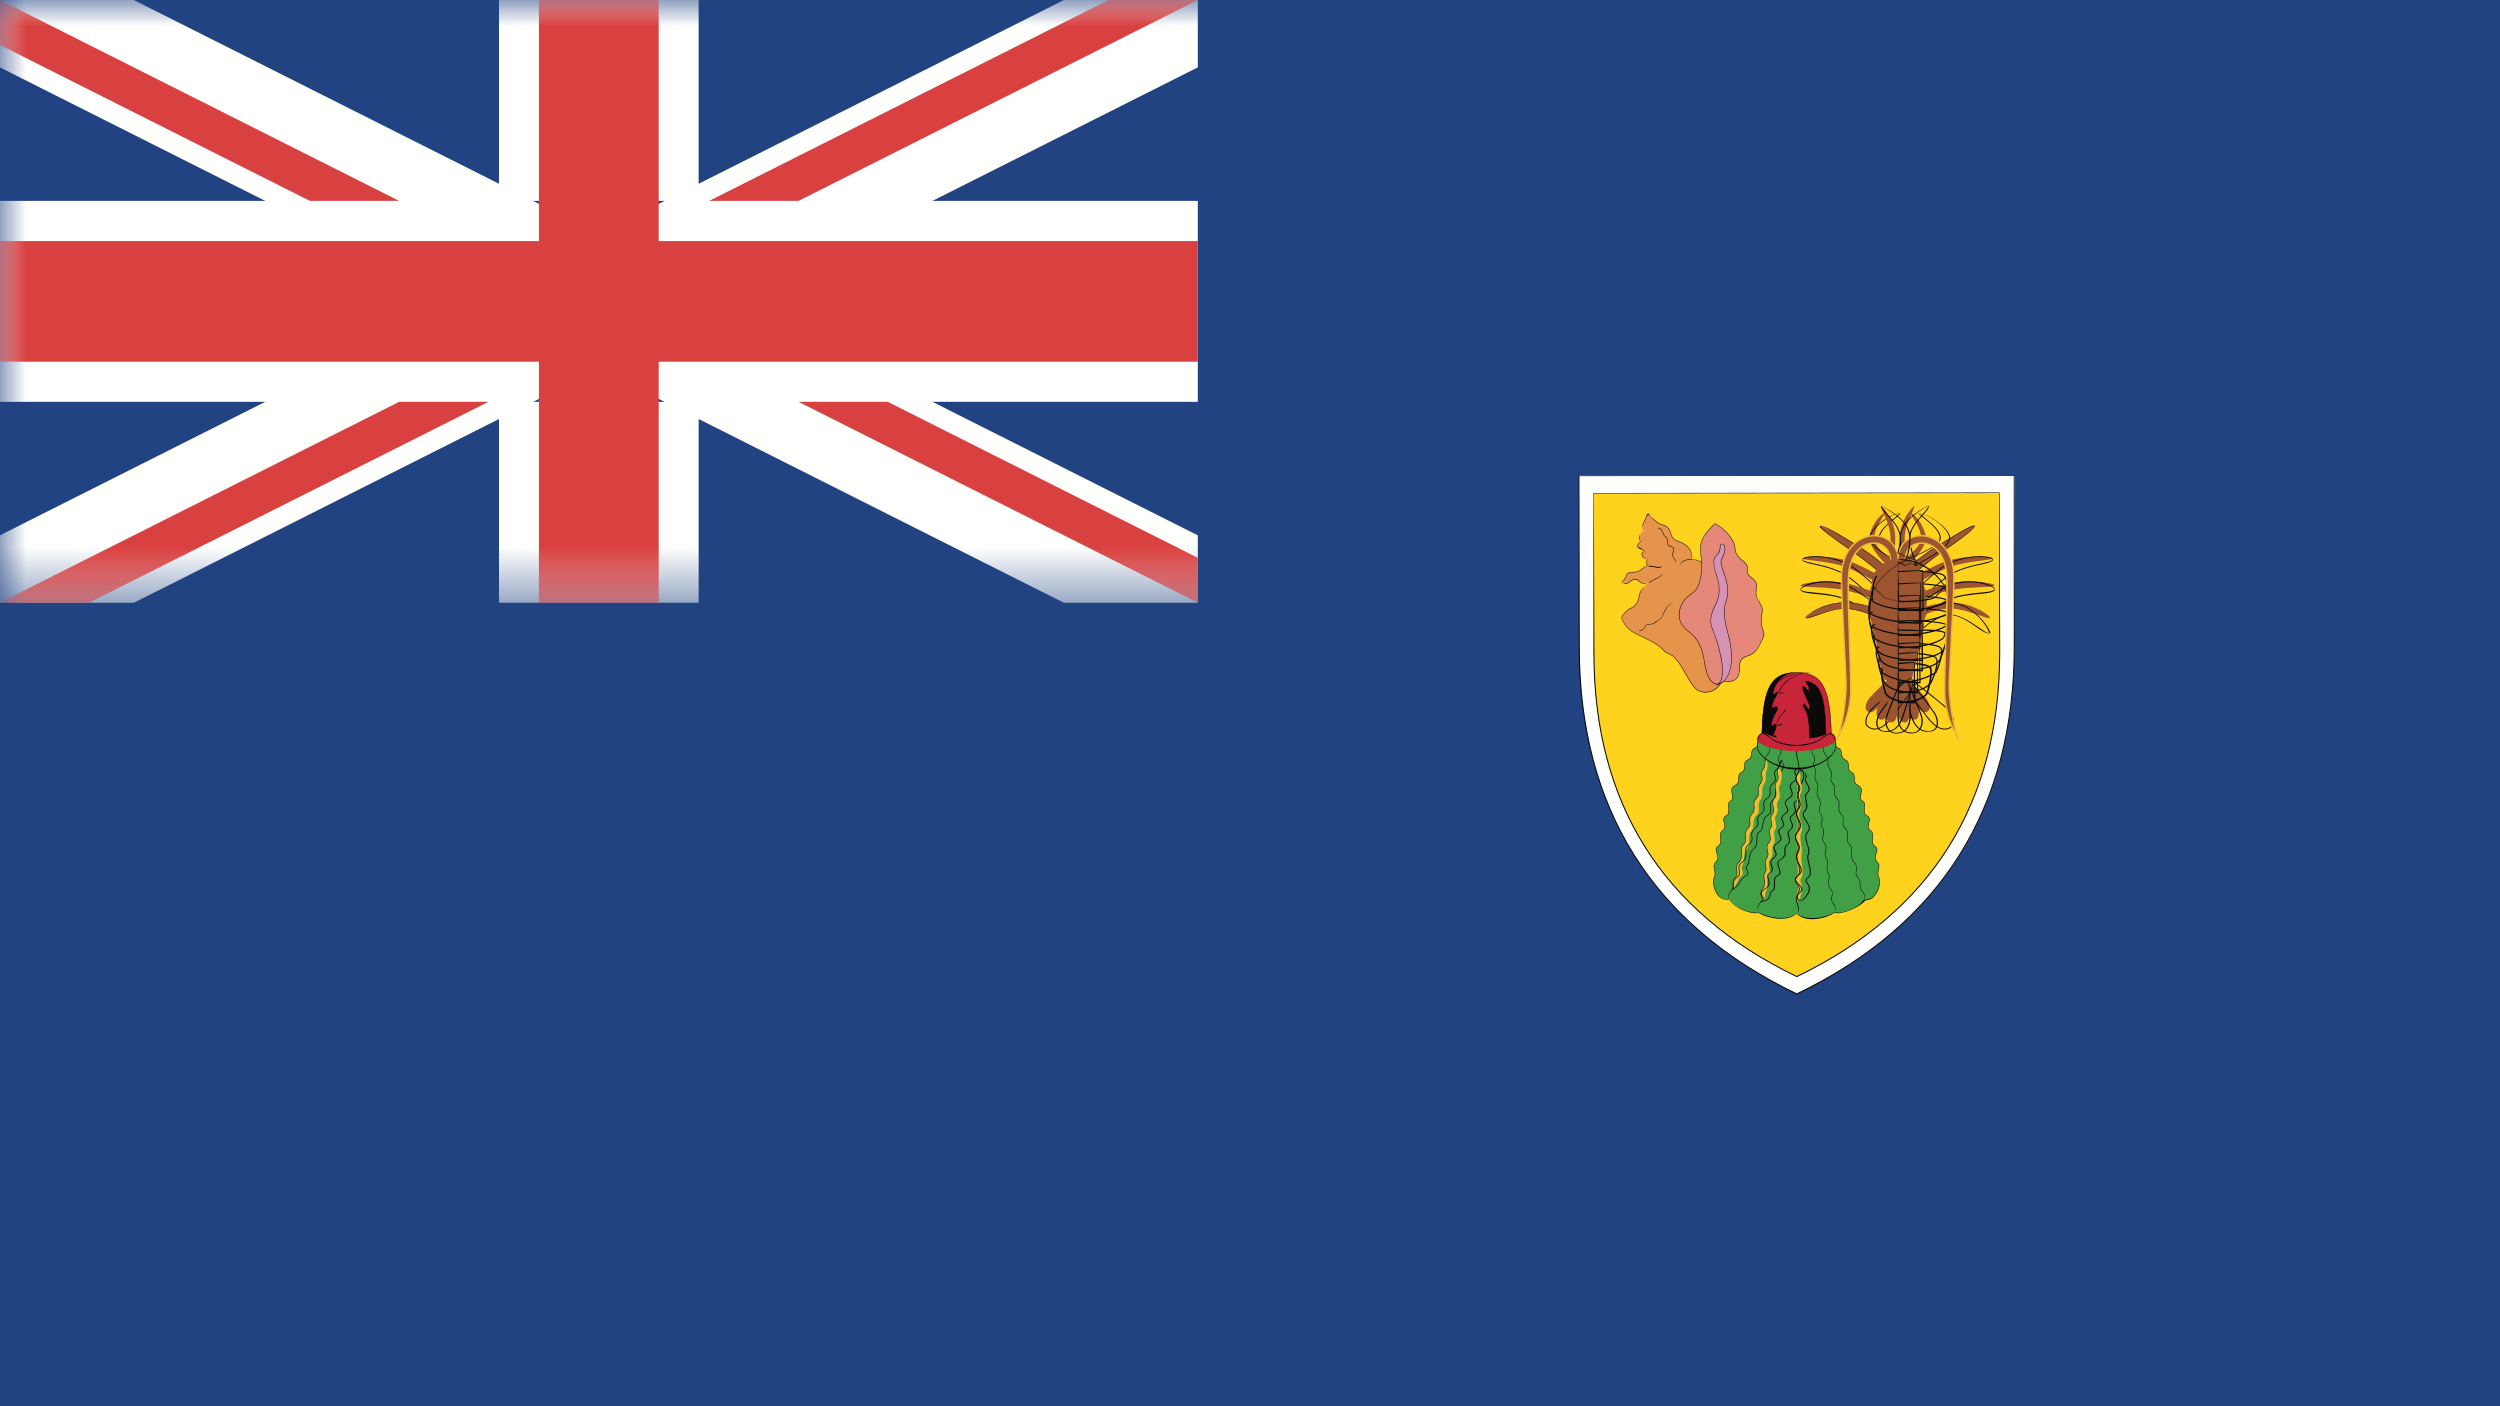
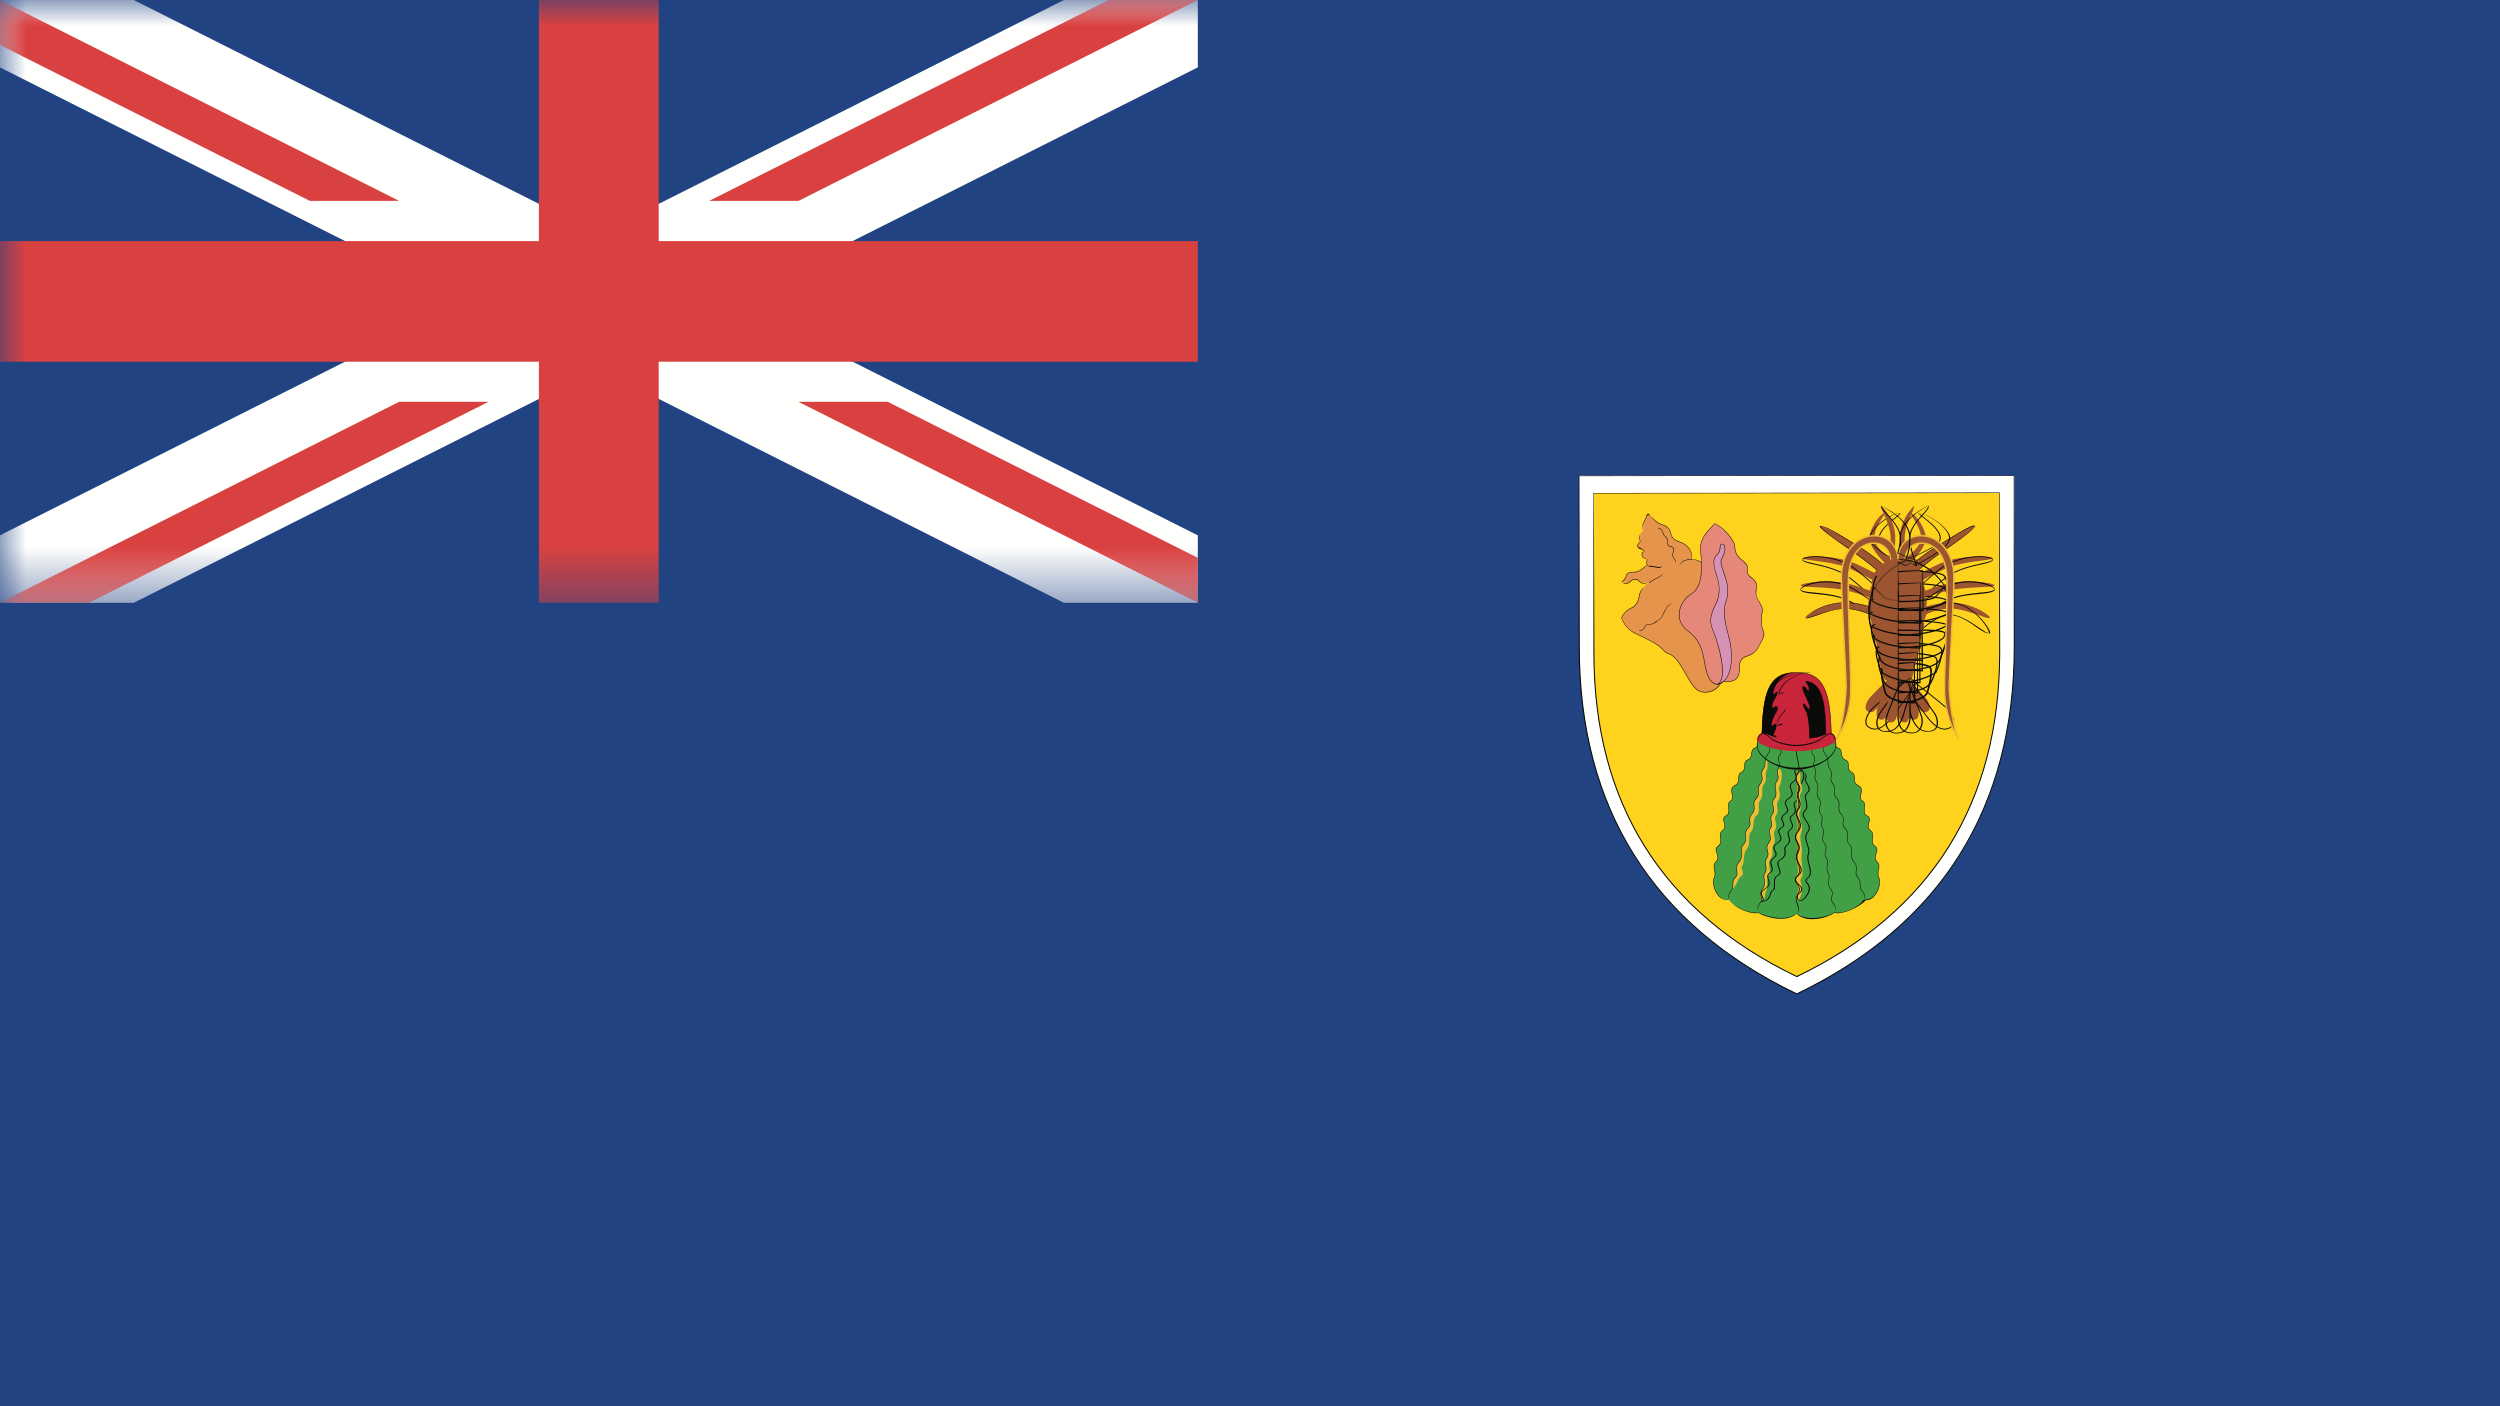
<svg xmlns="http://www.w3.org/2000/svg" xmlns:xlink="http://www.w3.org/1999/xlink" width="48" height="27" viewBox="0 0 48 27">
  <defs>
    <polygon id="a" points="0 0 36.436 0 36.436 11.574 0 11.574" />
  </defs>
  <g fill="none" fill-rule="evenodd">
    <polygon fill="#214382" points="0 27 48 27 48 0 0 0" />
    <path fill="#FFFFFE" d="M38.675,9.131 L38.675,12.416 C38.675,15.114 37.622,17.584 34.498,19.085 C31.374,17.584 30.322,15.114 30.322,12.416 L30.322,9.131 L38.675,9.131" />
    <path fill="#0A0B09" d="M38.664,9.131 L30.322,9.142 L30.332,12.416 C30.332,15.503 31.734,17.742 34.498,19.072 C37.263,17.742 38.664,15.503 38.664,12.416 L38.664,9.131 Z M34.498,19.097 L34.494,19.094 C31.718,17.76 30.31,15.514 30.31,12.416 L30.31,9.131 L38.675,9.12 L38.685,12.416 C38.685,15.514 37.278,17.76 34.503,19.094 L34.498,19.097 L34.498,19.097 Z" />
    <path fill="#FFD21D" d="M38.394,9.466 L38.394,12.53 C38.394,15.046 37.412,17.349 34.498,18.75 C31.584,17.349 30.602,15.046 30.602,12.53 L30.602,9.466 L38.394,9.466" />
    <path fill="#0A0B09" d="M38.384,9.466 L30.602,9.475 L30.613,12.53 C30.613,15.41 31.92,17.498 34.498,18.739 C37.077,17.498 38.384,15.41 38.384,12.53 L38.384,9.466 Z M34.498,18.761 L34.494,18.759 C31.905,17.515 30.593,15.419 30.593,12.53 L30.593,9.466 L38.394,9.455 L38.404,12.53 C38.404,15.419 37.092,17.515 34.503,18.759 L34.498,18.761 L34.498,18.761 Z" />
    <path fill="#E6944C" d="M32.684,10.808 C32.628,10.767 32.566,10.741 32.482,10.738 C32.501,10.529 32.351,10.44 32.242,10.402 C32.135,10.365 32.097,10.322 32.078,10.236 C32.059,10.151 32.003,10.099 31.904,10.07 C31.805,10.043 31.721,9.944 31.683,9.895 C31.646,9.849 31.632,9.858 31.603,9.938 C31.575,10.018 31.462,10.17 31.566,10.174 C31.49,10.236 31.449,10.308 31.496,10.402 C31.444,10.444 31.406,10.506 31.476,10.529 C31.548,10.553 31.566,10.572 31.57,10.592 C31.507,10.592 31.49,10.719 31.641,10.747 C31.609,10.753 31.594,10.856 31.656,10.856 C31.57,10.856 31.5,10.983 31.392,10.983 C31.284,10.983 31.227,11.008 31.223,11.054 C31.218,11.103 31.162,11.158 31.133,11.183 C31.214,11.192 31.265,11.183 31.307,11.149 C31.349,11.117 31.42,11.106 31.467,11.144 C31.514,11.183 31.612,11.201 31.661,11.192 C31.557,11.262 31.481,11.357 31.472,11.446 C31.462,11.537 31.401,11.641 31.33,11.669 C31.26,11.698 31.166,11.773 31.133,11.862 C31.223,12.086 31.349,12.14 31.476,12.198 C31.702,12.303 31.843,12.379 31.937,12.482 C32.031,12.586 32.069,12.511 32.209,12.691 C32.351,12.87 32.482,13.211 32.623,13.268 C32.764,13.325 32.943,13.286 33.046,13.107 C33.149,12.927 33.216,11.112 32.684,10.808" />
    <path fill="#0A0B09" d="M31.142,11.181 L31.13,11.179 C31.168,11.146 31.214,11.094 31.218,11.054 C31.223,11.005 31.282,10.978 31.392,10.978 C31.448,10.978 31.493,10.945 31.537,10.911 C31.57,10.885 31.602,10.86 31.636,10.853 C31.619,10.85 31.61,10.833 31.609,10.81 C31.606,10.781 31.619,10.745 31.64,10.742 C31.551,10.736 31.516,10.682 31.519,10.638 C31.522,10.607 31.543,10.587 31.57,10.587 C31.561,10.576 31.548,10.558 31.474,10.535 L31.433,10.495 C31.429,10.469 31.45,10.432 31.492,10.398 C31.465,10.349 31.464,10.302 31.489,10.254 C31.474,10.305 31.475,10.351 31.5,10.4 C31.461,10.437 31.439,10.471 31.443,10.494 C31.551,10.549 31.57,10.569 31.575,10.59 C31.549,10.596 31.532,10.615 31.529,10.639 C31.526,10.679 31.558,10.727 31.641,10.742 C31.628,10.754 31.616,10.782 31.618,10.81 C31.619,10.822 31.625,10.851 31.656,10.851 C31.654,10.851 31.651,10.853 31.649,10.853 C31.613,10.863 31.579,10.889 31.543,10.919 C31.497,10.952 31.451,10.989 31.392,10.989 C31.287,10.989 31.232,11.011 31.227,11.055 C31.223,11.106 31.163,11.163 31.142,11.181 Z M31.61,11.215 C31.551,11.215 31.496,11.193 31.464,11.159 C31.424,11.115 31.353,11.121 31.31,11.165 C31.277,11.199 31.239,11.213 31.186,11.213 L31.157,11.207 C31.241,11.199 31.275,11.183 31.304,11.155 C31.351,11.107 31.426,11.101 31.47,11.149 C31.51,11.189 31.583,11.211 31.632,11.211 C31.628,11.217 31.618,11.215 31.61,11.215 Z M32.748,13.297 C32.705,13.297 32.662,13.289 32.621,13.272 C32.531,13.236 32.447,13.091 32.359,12.938 C32.309,12.849 32.258,12.761 32.206,12.694 C32.126,12.591 32.08,12.574 32.036,12.556 C32.004,12.544 31.975,12.531 31.933,12.485 C31.842,12.384 31.701,12.309 31.474,12.203 C31.343,12.143 31.217,12.085 31.128,11.865 C31.162,11.772 31.254,11.695 31.329,11.664 C31.394,11.64 31.458,11.539 31.467,11.446 C31.473,11.385 31.51,11.319 31.57,11.259 C31.521,11.322 31.484,11.388 31.477,11.448 C31.467,11.545 31.401,11.647 31.333,11.675 C31.259,11.703 31.17,11.778 31.137,11.865 C31.224,12.077 31.343,12.132 31.47,12.191 C31.706,12.3 31.848,12.376 31.941,12.479 C31.979,12.522 32.01,12.534 32.04,12.547 C32.083,12.563 32.132,12.583 32.214,12.688 C32.266,12.755 32.318,12.844 32.368,12.933 C32.452,13.077 32.538,13.228 32.626,13.263 C32.777,13.325 32.95,13.262 33.042,13.104 C33.118,12.97 33.166,11.974 32.995,11.345 C32.922,11.069 32.816,10.889 32.681,10.813 C32.62,10.767 32.559,10.745 32.482,10.742 C32.495,10.538 32.359,10.448 32.241,10.408 C32.134,10.369 32.094,10.328 32.074,10.237 C32.055,10.155 32,10.104 31.903,10.076 C31.831,10.055 31.756,9.996 31.68,9.898 C31.632,9.871 31.621,9.904 31.608,9.94 C31.601,9.96 31.588,9.986 31.575,10.012 C31.557,10.049 31.537,10.087 31.531,10.116 C31.528,10.082 31.547,10.046 31.566,10.009 C31.579,9.983 31.592,9.957 31.599,9.937 C31.615,9.887 31.628,9.861 31.647,9.861 C31.763,9.987 31.836,10.046 31.906,10.066 C32.007,10.095 32.064,10.148 32.083,10.236 C32.102,10.322 32.141,10.362 32.244,10.397 C32.343,10.432 32.507,10.521 32.487,10.738 C32.556,10.738 32.624,10.756 32.687,10.805 C32.822,10.882 32.93,11.063 33.005,11.342 C33.179,11.988 33.13,12.97 33.05,13.11 C32.981,13.229 32.871,13.297 32.748,13.297 L32.748,13.297 Z" />
    <path fill="#E58779" d="M32.924,10.052 C32.793,10.193 32.623,10.336 32.652,10.592 C32.68,10.846 32.708,11.262 32.473,11.405 C32.238,11.546 32.126,11.905 32.407,12.114 C32.689,12.321 32.698,12.577 32.745,12.814 C32.793,13.05 32.915,13.24 33.103,13.079 C33.291,13.107 33.393,13.031 33.393,12.881 C33.393,12.729 33.403,12.643 33.544,12.597 C33.685,12.548 33.722,12.502 33.788,12.373 C33.855,12.247 33.891,12.189 33.855,12.114 C33.817,12.039 33.803,11.882 33.831,11.769 C33.859,11.655 33.794,11.594 33.756,11.523 C33.718,11.453 33.704,11.39 33.722,11.296 C33.742,11.201 33.695,11.14 33.629,11.092 C33.563,11.044 33.535,10.998 33.549,10.922 C33.563,10.846 33.502,10.799 33.432,10.742 C33.361,10.685 33.309,10.61 33.309,10.497 C33.309,10.383 33.094,10.119 32.924,10.052" />
    <path fill="#0A0B09" d="M32.922,10.058 L32.884,10.102 C32.76,10.231 32.632,10.365 32.656,10.59 C32.688,10.876 32.703,11.271 32.475,11.408 C32.342,11.489 32.252,11.637 32.246,11.784 C32.241,11.875 32.267,12.005 32.41,12.111 C32.658,12.292 32.696,12.511 32.733,12.721 L32.75,12.814 C32.807,13.097 32.944,13.208 33.099,13.074 C33.22,13.087 33.286,13.073 33.335,13.028 C33.371,12.993 33.389,12.944 33.389,12.881 C33.389,12.734 33.396,12.64 33.542,12.591 C33.685,12.544 33.72,12.496 33.785,12.372 C33.856,12.235 33.882,12.183 33.85,12.117 C33.814,12.043 33.797,11.885 33.826,11.767 C33.848,11.68 33.812,11.624 33.778,11.569 C33.717,11.46 33.698,11.396 33.717,11.295 C33.734,11.216 33.704,11.153 33.626,11.097 C33.554,11.044 33.53,10.994 33.544,10.92 C33.557,10.85 33.499,10.804 33.432,10.75 C33.345,10.679 33.304,10.598 33.304,10.497 C33.304,10.386 33.091,10.122 32.922,10.058 Z M32.97,13.143 C32.867,13.143 32.781,13.021 32.74,12.815 L32.723,12.725 C32.687,12.514 32.649,12.298 32.404,12.118 C32.29,12.034 32.229,11.914 32.235,11.784 C32.243,11.632 32.334,11.482 32.47,11.4 C32.693,11.265 32.678,10.874 32.647,10.592 C32.621,10.362 32.757,10.219 32.877,10.095 L32.92,10.049 C33.101,10.116 33.314,10.382 33.314,10.497 C33.314,10.595 33.354,10.673 33.435,10.739 C33.509,10.797 33.568,10.846 33.554,10.923 C33.541,10.992 33.562,11.038 33.632,11.089 C33.714,11.147 33.744,11.213 33.727,11.296 C33.708,11.396 33.725,11.456 33.76,11.52 C33.821,11.62 33.859,11.678 33.836,11.77 C33.807,11.887 33.824,12.04 33.859,12.112 C33.894,12.183 33.865,12.237 33.809,12.344 C33.729,12.501 33.691,12.553 33.546,12.602 C33.406,12.648 33.399,12.734 33.399,12.881 C33.399,12.947 33.379,12.999 33.341,13.035 C33.291,13.084 33.211,13.099 33.101,13.084 C33.059,13.124 33.013,13.143 32.97,13.143 L32.97,13.143 Z" />
    <path fill="#D592B5" d="M32.976,13.14 C33.291,13.059 33.262,12.539 33.216,12.321 C33.168,12.105 33.047,11.793 33.14,11.546 C33.271,11.196 32.98,10.865 33.056,10.733 C33.13,10.601 33.121,10.529 33.112,10.487 C33.103,10.444 33.031,10.411 33.028,10.501 C33.022,10.592 32.999,10.624 32.943,10.681 C32.886,10.738 32.9,10.86 32.943,10.998 C32.985,11.135 33.074,11.344 32.934,11.617 C32.793,11.891 32.85,12.014 32.906,12.143 C32.99,12.341 33.191,13.031 32.976,13.14" />
    <path fill="#0A0B09" d="M32.167,10.811 C32.174,10.774 32.162,10.757 32.144,10.734 C32.126,10.71 32.101,10.678 32.115,10.618 C32.137,10.527 32.139,10.515 32.058,10.492 C32.014,10.48 32.014,10.451 32.014,10.417 C32.014,10.38 32.014,10.339 31.962,10.297 C31.938,10.279 31.932,10.254 31.925,10.233 C31.915,10.197 31.906,10.164 31.837,10.142 L31.84,10.131 C31.914,10.156 31.924,10.194 31.935,10.23 C31.941,10.251 31.947,10.273 31.969,10.29 C32.025,10.332 32.024,10.38 32.024,10.417 C32.024,10.451 32.024,10.472 32.06,10.481 C32.149,10.507 32.148,10.524 32.126,10.621 C32.112,10.676 32.133,10.704 32.151,10.728 C32.17,10.751 32.187,10.773 32.167,10.811 Z M32.243,10.87 C32.262,10.805 32.328,10.733 32.482,10.733 L32.482,10.744 C32.333,10.744 32.27,10.811 32.243,10.87 Z M31.853,10.904 C31.833,10.904 31.807,10.899 31.779,10.893 C31.738,10.885 31.695,10.88 31.656,10.88 L31.656,10.864 C31.694,10.859 31.739,10.869 31.779,10.877 C31.839,10.885 31.894,10.896 31.904,10.864 C31.901,10.893 31.882,10.904 31.853,10.904 Z M31.664,11.196 L31.657,11.189 C31.688,11.158 31.738,11.133 31.787,11.109 C31.848,11.078 31.91,11.046 31.93,11.009 C31.917,11.054 31.856,11.084 31.792,11.118 C31.744,11.141 31.694,11.167 31.664,11.196 Z M31.497,12.109 C31.491,12.109 31.484,12.108 31.478,12.108 L31.479,12.097 C31.522,12.105 31.551,12.088 31.57,12.048 C31.589,12.011 31.6,11.988 31.648,11.987 C31.702,11.983 31.77,11.968 31.784,11.934 C31.848,11.901 31.88,11.891 31.909,11.833 C31.972,11.697 32.013,11.606 32.126,11.571 C32.02,11.615 31.98,11.703 31.941,11.789 C31.887,11.901 31.851,11.911 31.825,11.919 C31.772,11.987 31.669,11.996 31.648,11.996 C31.606,11.999 31.597,12.016 31.583,12.043 C31.561,12.089 31.533,12.109 31.497,12.109 Z M33.063,10.449 L33.062,10.449 C33.044,10.451 33.034,10.469 33.033,10.501 C33.028,10.593 33.004,10.626 32.946,10.684 C32.899,10.733 32.899,10.837 32.947,10.997 C33.002,11.167 33.068,11.368 32.938,11.62 C32.801,11.887 32.852,12.006 32.906,12.134 C32.986,12.32 33.182,12.969 33.007,13.125 C33.291,13.018 33.252,12.514 33.21,12.323 C33.201,12.28 33.188,12.232 33.176,12.181 C33.124,11.987 33.06,11.743 33.135,11.545 C33.213,11.339 33.143,11.143 33.088,10.985 C33.05,10.874 33.019,10.787 33.051,10.73 C33.13,10.59 33.114,10.52 33.107,10.487 C33.102,10.467 33.082,10.449 33.063,10.449 Z M32.932,13.156 L32.973,13.136 C33.188,13.028 32.976,12.324 32.901,12.145 C32.845,12.014 32.79,11.885 32.929,11.615 C33.056,11.367 32.995,11.176 32.95,11.037 C32.888,10.837 32.888,10.728 32.939,10.678 C32.995,10.621 33.018,10.589 33.022,10.501 C33.025,10.448 33.05,10.44 33.06,10.44 C33.085,10.441 33.111,10.46 33.117,10.486 C33.127,10.535 33.132,10.609 33.06,10.736 C33.03,10.788 33.06,10.873 33.098,10.982 C33.153,11.141 33.223,11.341 33.144,11.548 C33.071,11.744 33.134,11.985 33.185,12.18 C33.198,12.229 33.211,12.276 33.22,12.321 C33.263,12.522 33.304,13.061 32.976,13.145 L32.932,13.156 L32.932,13.156 Z" />
    <path fill="#419F46" d="M35.207,14.168 C35.261,14.247 35.205,14.33 35.296,14.363 C35.401,14.403 35.309,14.543 35.433,14.593 C35.544,14.636 35.434,14.77 35.553,14.83 C35.661,14.885 35.537,15.009 35.678,15.081 C35.82,15.154 35.652,15.315 35.758,15.378 C35.866,15.44 35.723,15.602 35.848,15.664 C35.973,15.727 35.794,15.853 35.91,15.942 C36.026,16.031 35.884,16.166 35.999,16.248 C36.115,16.327 35.929,16.436 36.044,16.551 C36.133,16.642 36.012,16.729 36.079,16.866 C36.124,16.955 36.034,17.314 35.785,17.279 C35.697,17.431 35.349,17.566 35.224,17.521 C35.099,17.61 34.698,17.736 34.494,17.538 C34.289,17.736 33.887,17.61 33.763,17.521 C33.638,17.566 33.291,17.431 33.201,17.279 C32.952,17.314 32.863,16.955 32.908,16.866 C32.975,16.729 32.854,16.642 32.943,16.551 C33.059,16.436 32.872,16.327 32.987,16.248 C33.104,16.166 32.961,16.031 33.077,15.942 C33.193,15.853 33.015,15.727 33.14,15.664 C33.264,15.602 33.121,15.44 33.228,15.378 C33.335,15.315 33.166,15.154 33.309,15.081 C33.451,15.009 33.326,14.885 33.433,14.83 C33.553,14.77 33.443,14.636 33.554,14.593 C33.678,14.543 33.586,14.403 33.692,14.363 C33.783,14.33 33.725,14.244 33.782,14.165 C34.048,14.27 34.869,14.345 35.207,14.168" />
    <path fill="#0A0B09" d="M34.794,17.648 C34.666,17.648 34.563,17.612 34.49,17.542 C34.337,17.704 33.907,17.63 33.76,17.524 C33.688,17.566 33.42,17.481 33.281,17.371 C33.437,17.475 33.67,17.55 33.762,17.515 C33.89,17.604 34.32,17.701 34.49,17.535 C34.671,17.694 35.076,17.619 35.221,17.516 C35.375,17.556 35.695,17.423 35.781,17.276 C35.921,17.276 35.985,17.206 36.021,17.148 C36.081,17.05 36.099,16.917 36.075,16.869 C36.041,16.8 36.054,16.743 36.064,16.694 C36.075,16.643 36.084,16.6 36.04,16.556 C35.979,16.493 36,16.435 36.018,16.383 C36.035,16.332 36.051,16.289 35.996,16.252 C35.936,16.209 35.943,16.152 35.95,16.097 C35.957,16.042 35.964,15.99 35.907,15.945 C35.846,15.899 35.863,15.842 35.877,15.792 C35.892,15.741 35.904,15.698 35.845,15.669 C35.778,15.635 35.785,15.574 35.793,15.514 C35.799,15.46 35.805,15.41 35.756,15.381 C35.703,15.351 35.713,15.296 35.724,15.244 C35.736,15.184 35.749,15.123 35.677,15.086 C35.598,15.046 35.598,14.989 35.598,14.939 C35.598,14.896 35.598,14.859 35.552,14.834 C35.488,14.804 35.486,14.75 35.485,14.702 C35.484,14.658 35.483,14.618 35.431,14.598 C35.364,14.57 35.357,14.517 35.352,14.469 C35.346,14.425 35.341,14.386 35.294,14.369 C35.238,14.348 35.235,14.308 35.23,14.267 C35.228,14.234 35.224,14.204 35.203,14.171 C35.041,14.26 34.774,14.28 34.58,14.28 L34.579,14.28 C34.277,14.28 33.942,14.233 33.781,14.17 C33.762,14.201 33.759,14.234 33.756,14.267 C33.753,14.308 33.748,14.348 33.693,14.369 C33.646,14.386 33.641,14.425 33.635,14.469 C33.63,14.517 33.623,14.57 33.556,14.598 C33.504,14.618 33.502,14.658 33.502,14.702 C33.5,14.75 33.499,14.804 33.435,14.834 C33.388,14.859 33.389,14.896 33.389,14.939 C33.39,14.989 33.39,15.046 33.31,15.086 C33.238,15.123 33.25,15.184 33.262,15.244 C33.273,15.296 33.284,15.351 33.231,15.381 C33.182,15.41 33.188,15.46 33.194,15.514 C33.202,15.574 33.21,15.635 33.141,15.669 C33.083,15.698 33.095,15.741 33.109,15.792 C33.124,15.842 33.14,15.899 33.08,15.945 C33.024,15.99 33.031,16.042 33.037,16.097 C33.044,16.152 33.051,16.209 32.99,16.252 C32.937,16.289 32.952,16.332 32.969,16.381 C32.987,16.435 33.008,16.493 32.947,16.556 C32.903,16.6 32.912,16.643 32.923,16.694 C32.934,16.743 32.946,16.8 32.912,16.869 C32.888,16.917 32.906,17.05 32.966,17.148 C33.001,17.206 33.065,17.276 33.167,17.276 C33.169,17.277 33.17,17.279 33.172,17.28 C33.052,17.277 32.992,17.21 32.957,17.153 C32.894,17.05 32.877,16.915 32.903,16.864 C32.935,16.798 32.923,16.745 32.913,16.697 C32.902,16.645 32.892,16.596 32.94,16.548 C32.996,16.491 32.978,16.438 32.96,16.384 C32.941,16.333 32.925,16.284 32.984,16.243 C33.04,16.204 33.034,16.152 33.028,16.099 C33.021,16.043 33.013,15.985 33.074,15.939 C33.129,15.896 33.114,15.844 33.1,15.795 C33.085,15.744 33.071,15.694 33.137,15.66 C33.198,15.629 33.191,15.574 33.185,15.516 C33.178,15.46 33.172,15.405 33.226,15.373 C33.272,15.345 33.263,15.299 33.252,15.246 C33.24,15.186 33.226,15.117 33.306,15.077 C33.38,15.04 33.379,14.988 33.379,14.94 C33.379,14.897 33.379,14.853 33.431,14.825 C33.489,14.796 33.49,14.75 33.492,14.702 C33.493,14.658 33.495,14.61 33.551,14.587 C33.614,14.563 33.62,14.515 33.625,14.468 C33.631,14.425 33.637,14.379 33.69,14.359 C33.739,14.342 33.742,14.308 33.746,14.265 C33.75,14.233 33.753,14.198 33.778,14.162 C33.944,14.224 34.279,14.27 34.579,14.27 C34.773,14.27 35.038,14.251 35.204,14.164 C35.235,14.199 35.238,14.234 35.241,14.265 C35.245,14.308 35.247,14.34 35.297,14.359 C35.351,14.379 35.357,14.425 35.361,14.468 C35.367,14.515 35.373,14.563 35.435,14.587 C35.492,14.61 35.494,14.658 35.495,14.702 C35.497,14.748 35.498,14.796 35.556,14.825 C35.608,14.853 35.608,14.897 35.608,14.94 C35.608,14.988 35.608,15.04 35.681,15.077 C35.761,15.117 35.746,15.186 35.735,15.246 C35.723,15.299 35.714,15.345 35.761,15.373 C35.816,15.405 35.809,15.46 35.802,15.516 C35.795,15.574 35.788,15.629 35.85,15.66 C35.916,15.694 35.901,15.744 35.887,15.795 C35.873,15.844 35.858,15.896 35.913,15.939 C35.973,15.985 35.967,16.043 35.959,16.099 C35.953,16.152 35.947,16.204 36.002,16.243 C36.062,16.284 36.045,16.333 36.028,16.386 C36.009,16.438 35.991,16.491 36.047,16.548 C36.095,16.596 36.084,16.645 36.073,16.697 C36.063,16.745 36.052,16.798 36.084,16.864 C36.11,16.917 36.092,17.052 36.029,17.153 C35.993,17.214 35.925,17.286 35.819,17.286 C35.697,17.431 35.345,17.57 35.222,17.526 C35.143,17.584 34.963,17.648 34.794,17.648" />
    <path fill="#EABD33" d="M33.89,14.638 C33.89,14.678 33.889,14.718 33.852,14.768 C33.772,14.874 33.887,14.929 33.798,15.046 C33.71,15.161 33.817,15.233 33.718,15.333 C33.62,15.431 33.736,15.522 33.638,15.629 C33.54,15.737 33.657,15.807 33.557,15.907 C33.46,16.005 33.576,16.112 33.478,16.211 C33.38,16.309 33.496,16.436 33.389,16.551 C33.281,16.668 33.406,16.758 33.318,16.847 C33.228,16.938 33.309,17.027 33.246,17.09 C33.353,17.01 33.353,16.883 33.433,16.821 C33.513,16.758 33.406,16.668 33.451,16.623 C33.496,16.579 33.46,16.39 33.54,16.301 C33.62,16.211 33.549,16.031 33.62,15.97 C33.692,15.907 33.638,15.718 33.727,15.655 C33.817,15.592 33.727,15.44 33.798,15.359 C33.87,15.279 33.798,15.154 33.87,15.055 C33.942,14.956 33.873,14.867 33.923,14.785 C33.945,14.75 33.945,14.491 33.89,14.638" />
-     <path fill="#0A0B09" d="M34.215,14.601 C34.176,14.676 34.176,14.718 34.12,14.771 C34.067,14.821 34.077,14.859 34.088,14.899 C34.1,14.942 34.112,14.988 34.045,15.049 C33.984,15.104 33.988,15.149 33.993,15.193 C33.998,15.239 34.004,15.284 33.929,15.336 C33.862,15.384 33.867,15.428 33.874,15.476 C33.88,15.525 33.887,15.577 33.814,15.632 C33.746,15.684 33.752,15.727 33.759,15.77 C33.765,15.813 33.772,15.858 33.699,15.91 C33.631,15.957 33.638,16.007 33.643,16.059 C33.65,16.109 33.656,16.165 33.584,16.215 C33.519,16.261 33.523,16.315 33.527,16.37 C33.532,16.432 33.537,16.495 33.458,16.556 C33.379,16.614 33.39,16.666 33.4,16.715 C33.41,16.763 33.418,16.808 33.355,16.852 C33.287,16.898 33.289,16.944 33.292,16.99 C33.294,17.016 33.294,17.041 33.281,17.062 C33.337,17.025 33.368,16.979 33.398,16.935 C33.428,16.889 33.458,16.846 33.511,16.817 C33.572,16.783 33.554,16.743 33.534,16.703 C33.519,16.671 33.506,16.642 33.536,16.62 C33.562,16.602 33.568,16.557 33.576,16.505 C33.584,16.432 33.596,16.35 33.663,16.298 C33.721,16.252 33.722,16.185 33.724,16.119 C33.726,16.056 33.727,15.997 33.779,15.965 C33.824,15.938 33.833,15.882 33.842,15.824 C33.851,15.756 33.862,15.686 33.932,15.651 C33.997,15.62 33.993,15.563 33.99,15.505 C33.986,15.451 33.984,15.396 34.034,15.356 C34.083,15.318 34.083,15.267 34.083,15.213 C34.083,15.16 34.083,15.101 34.135,15.052 C34.189,14.999 34.186,14.949 34.183,14.902 C34.18,14.86 34.178,14.821 34.211,14.784 C34.233,14.759 34.239,14.63 34.215,14.601 Z M33.252,17.094 L33.243,17.087 C33.281,17.059 33.28,17.027 33.277,16.99 C33.276,16.946 33.273,16.895 33.344,16.844 C33.403,16.803 33.395,16.765 33.386,16.717 C33.376,16.668 33.364,16.611 33.447,16.548 C33.523,16.49 33.518,16.43 33.513,16.37 C33.508,16.313 33.503,16.257 33.574,16.208 C33.642,16.16 33.637,16.111 33.63,16.059 C33.624,16.007 33.617,15.954 33.689,15.902 C33.757,15.855 33.75,15.815 33.744,15.772 C33.737,15.727 33.73,15.681 33.803,15.626 C33.871,15.572 33.866,15.525 33.859,15.477 C33.853,15.43 33.846,15.379 33.918,15.328 C33.988,15.281 33.984,15.238 33.979,15.193 C33.974,15.149 33.969,15.101 34.033,15.041 C34.096,14.985 34.085,14.943 34.073,14.9 C34.063,14.86 34.052,14.819 34.108,14.764 C34.163,14.715 34.163,14.675 34.163,14.638 L34.163,14.633 L34.211,14.587 C34.255,14.629 34.247,14.762 34.224,14.788 C34.192,14.824 34.195,14.862 34.198,14.902 C34.2,14.951 34.204,15.003 34.148,15.057 C34.097,15.106 34.097,15.161 34.097,15.213 C34.097,15.27 34.097,15.322 34.045,15.362 C33.998,15.4 34.001,15.453 34.004,15.505 C34.008,15.563 34.011,15.625 33.941,15.66 C33.875,15.692 33.866,15.76 33.855,15.824 C33.846,15.885 33.838,15.942 33.788,15.973 C33.741,16.002 33.739,16.059 33.739,16.119 C33.737,16.186 33.735,16.257 33.674,16.304 C33.61,16.353 33.6,16.435 33.589,16.507 C33.582,16.56 33.576,16.607 33.546,16.628 C33.521,16.645 33.534,16.669 33.547,16.7 C33.567,16.74 33.589,16.788 33.52,16.824 C33.468,16.854 33.44,16.895 33.41,16.939 C33.375,16.992 33.335,17.05 33.252,17.094 L33.252,17.094 Z" />
    <path fill="#EABD33" d="M34.146,14.75 C34.083,14.867 34.191,14.893 34.11,15.009 C34.03,15.126 34.155,15.216 34.066,15.333 C33.977,15.45 34.11,15.511 34.03,15.629 C33.95,15.746 34.066,15.807 33.995,15.898 C33.923,15.987 34.048,16.077 33.959,16.185 C33.87,16.292 33.995,16.373 33.923,16.472 C33.852,16.57 33.95,16.677 33.888,16.758 C33.825,16.838 33.933,16.955 33.843,17.062 C33.754,17.17 33.861,17.242 33.807,17.314 C33.914,17.279 33.875,17.13 33.914,17.099 C33.954,17.068 33.9,16.861 33.963,16.808 C34.025,16.754 33.923,16.588 33.981,16.516 C34.08,16.395 33.995,16.315 34.053,16.22 C34.11,16.126 34.03,16.005 34.075,15.942 C34.151,15.835 34.041,15.738 34.097,15.66 C34.177,15.548 34.082,15.456 34.137,15.382 C34.221,15.27 34.128,15.158 34.164,15.1 C34.199,15.041 34.257,14.79 34.146,14.75" />
    <path fill="#0A0B09" d="M34.5,14.755 C34.453,14.805 34.472,14.84 34.487,14.874 C34.507,14.911 34.527,14.949 34.438,15.012 C34.363,15.068 34.383,15.115 34.401,15.167 C34.423,15.219 34.444,15.275 34.349,15.336 C34.26,15.393 34.285,15.436 34.309,15.482 C34.334,15.526 34.36,15.572 34.279,15.631 C34.196,15.691 34.217,15.733 34.239,15.776 C34.26,15.818 34.279,15.855 34.205,15.901 C34.141,15.941 34.16,15.982 34.18,16.025 C34.205,16.074 34.231,16.129 34.134,16.188 C34.042,16.243 34.067,16.287 34.09,16.336 C34.113,16.379 34.134,16.425 34.064,16.475 C33.99,16.524 34.008,16.576 34.024,16.626 C34.039,16.674 34.055,16.722 33.99,16.761 C33.935,16.797 33.95,16.84 33.962,16.886 C33.981,16.943 34.001,17.005 33.901,17.065 C33.803,17.124 33.824,17.17 33.846,17.214 C33.861,17.245 33.875,17.274 33.846,17.303 C33.95,17.277 33.967,17.219 33.981,17.17 C33.99,17.136 33.996,17.108 34.03,17.094 C34.061,17.082 34.061,17.035 34.059,16.982 C34.058,16.913 34.055,16.835 34.128,16.803 C34.186,16.778 34.168,16.725 34.147,16.669 C34.125,16.611 34.104,16.55 34.164,16.513 C34.272,16.447 34.266,16.393 34.262,16.341 C34.257,16.3 34.254,16.26 34.306,16.218 C34.366,16.169 34.349,16.111 34.334,16.059 C34.322,16.014 34.308,15.97 34.352,15.939 C34.43,15.884 34.406,15.83 34.383,15.779 C34.361,15.737 34.342,15.695 34.395,15.657 C34.481,15.597 34.464,15.542 34.45,15.494 C34.437,15.453 34.423,15.414 34.478,15.379 C34.576,15.313 34.55,15.249 34.527,15.193 C34.512,15.155 34.5,15.123 34.53,15.097 C34.582,15.055 34.662,14.9 34.601,14.811 C34.579,14.782 34.546,14.762 34.5,14.755 Z M33.794,17.323 L33.812,17.311 C33.858,17.282 33.843,17.251 33.828,17.217 C33.806,17.173 33.781,17.122 33.886,17.059 C33.981,17.002 33.961,16.944 33.944,16.887 C33.929,16.84 33.915,16.794 33.975,16.755 C34.033,16.719 34.019,16.674 34.004,16.628 C33.987,16.576 33.97,16.522 34.047,16.468 C34.113,16.422 34.091,16.383 34.07,16.34 C34.047,16.29 34.021,16.24 34.119,16.182 C34.209,16.126 34.185,16.076 34.162,16.028 C34.141,15.984 34.119,15.939 34.189,15.895 C34.257,15.853 34.239,15.819 34.22,15.779 C34.199,15.737 34.174,15.689 34.262,15.626 C34.337,15.571 34.315,15.528 34.291,15.485 C34.266,15.439 34.239,15.391 34.334,15.328 C34.423,15.272 34.403,15.221 34.383,15.169 C34.361,15.118 34.342,15.066 34.423,15.006 C34.506,14.948 34.487,14.913 34.469,14.876 C34.45,14.84 34.432,14.805 34.493,14.747 C34.558,14.755 34.598,14.776 34.619,14.807 C34.685,14.9 34.601,15.058 34.547,15.103 C34.521,15.124 34.533,15.155 34.547,15.19 C34.57,15.247 34.598,15.316 34.493,15.385 C34.444,15.416 34.456,15.451 34.469,15.493 C34.484,15.543 34.503,15.6 34.412,15.663 C34.363,15.697 34.38,15.735 34.401,15.778 C34.426,15.829 34.452,15.885 34.367,15.945 C34.328,15.973 34.34,16.013 34.355,16.059 C34.369,16.111 34.387,16.171 34.323,16.223 C34.274,16.263 34.279,16.3 34.282,16.34 C34.288,16.392 34.294,16.45 34.179,16.519 C34.124,16.553 34.147,16.611 34.165,16.666 C34.188,16.726 34.208,16.783 34.142,16.811 C34.076,16.84 34.076,16.915 34.079,16.982 C34.081,17.039 34.082,17.087 34.042,17.102 C34.015,17.113 34.008,17.141 33.999,17.171 C33.984,17.226 33.966,17.295 33.824,17.318 L33.794,17.323 L33.794,17.323 Z" />
    <path fill="#EABD33" d="M34.494,14.848 C34.431,15.005 34.538,15.066 34.503,15.192 C34.468,15.316 34.547,15.41 34.494,15.545 C34.44,15.681 34.565,15.784 34.494,15.962 C34.422,16.139 34.539,16.183 34.494,16.358 C34.44,16.56 34.582,16.668 34.494,16.812 C34.404,16.955 34.596,17.002 34.503,17.153 C34.457,17.225 34.507,17.409 34.577,17.188 C34.649,16.969 34.524,16.943 34.587,16.852 C34.649,16.763 34.565,16.525 34.591,16.399 C34.619,16.274 34.529,16.103 34.587,15.97 C34.645,15.835 34.498,15.691 34.556,15.575 C34.614,15.459 34.529,15.315 34.582,15.221 C34.635,15.126 34.542,15.002 34.565,14.946 C34.587,14.893 34.542,14.695 34.494,14.848" />
    <path fill="#0A0B09" d="M34.597,14.802 C34.576,14.802 34.554,14.814 34.533,14.85 C34.465,14.934 34.499,14.991 34.53,15.045 C34.557,15.091 34.585,15.135 34.551,15.193 C34.519,15.249 34.536,15.298 34.551,15.35 C34.573,15.411 34.591,15.473 34.533,15.548 C34.484,15.609 34.512,15.664 34.539,15.723 C34.573,15.79 34.61,15.867 34.533,15.964 C34.456,16.056 34.487,16.111 34.519,16.169 C34.548,16.221 34.577,16.275 34.533,16.36 C34.482,16.455 34.521,16.53 34.554,16.596 C34.594,16.672 34.628,16.737 34.532,16.814 C34.445,16.883 34.493,16.927 34.542,16.976 C34.594,17.025 34.647,17.078 34.55,17.156 C34.508,17.188 34.508,17.251 34.539,17.277 L34.565,17.288 C34.577,17.288 34.622,17.282 34.683,17.187 C34.763,17.067 34.72,17.004 34.689,16.959 C34.665,16.921 34.645,16.892 34.705,16.849 C34.772,16.8 34.748,16.7 34.725,16.605 C34.706,16.53 34.686,16.453 34.711,16.399 C34.734,16.344 34.714,16.283 34.693,16.218 C34.665,16.132 34.636,16.045 34.702,15.967 C34.76,15.901 34.714,15.83 34.668,15.763 C34.623,15.697 34.582,15.632 34.64,15.572 C34.699,15.514 34.683,15.448 34.668,15.385 C34.653,15.324 34.64,15.265 34.693,15.218 C34.754,15.164 34.717,15.1 34.682,15.043 C34.659,15.003 34.637,14.968 34.657,14.945 C34.683,14.916 34.663,14.836 34.625,14.805 C34.616,14.804 34.607,14.802 34.597,14.802 Z M34.565,17.299 L34.521,17.282 C34.489,17.253 34.487,17.187 34.533,17.15 C34.625,17.078 34.576,17.03 34.524,16.981 C34.475,16.932 34.422,16.883 34.515,16.809 C34.607,16.735 34.573,16.672 34.536,16.599 C34.502,16.531 34.462,16.455 34.513,16.356 C34.557,16.275 34.527,16.223 34.499,16.172 C34.467,16.112 34.436,16.056 34.515,15.961 C34.588,15.867 34.554,15.795 34.521,15.726 C34.49,15.664 34.462,15.608 34.515,15.543 C34.571,15.473 34.551,15.411 34.533,15.351 C34.516,15.301 34.499,15.249 34.532,15.189 C34.564,15.135 34.539,15.092 34.512,15.048 C34.478,14.992 34.444,14.934 34.515,14.847 C34.539,14.805 34.567,14.785 34.597,14.785 C34.683,14.833 34.703,14.916 34.676,14.949 C34.659,14.969 34.679,15.002 34.702,15.04 C34.736,15.097 34.777,15.166 34.711,15.223 C34.66,15.267 34.674,15.324 34.688,15.384 C34.703,15.45 34.72,15.516 34.659,15.577 C34.604,15.632 34.643,15.694 34.688,15.761 C34.734,15.83 34.782,15.901 34.72,15.971 C34.656,16.046 34.683,16.132 34.711,16.217 C34.734,16.283 34.754,16.344 34.731,16.401 C34.708,16.455 34.726,16.53 34.745,16.603 C34.769,16.702 34.794,16.803 34.72,16.855 C34.668,16.893 34.683,16.918 34.71,16.956 C34.742,17.002 34.785,17.067 34.703,17.191 C34.656,17.262 34.61,17.299 34.565,17.299 L34.565,17.299 Z" />
    <path fill="#C8243A" d="M35.162,14.274 C35.162,13.262 35.02,12.912 34.494,12.912 C33.968,12.912 33.825,13.262 33.825,14.274 L35.162,14.274" />
    <path fill="#0A0B09" d="M34.494,12.916 C33.985,12.916 33.83,13.234 33.83,14.274 L33.975,14.274 C33.978,14.247 33.989,14.219 34.018,14.19 L34.025,14.198 C33.998,14.224 33.987,14.25 33.984,14.274 L34.178,14.273 C34.183,14.259 34.192,14.242 34.204,14.225 L34.212,14.233 C34.201,14.247 34.193,14.26 34.189,14.273 L34.797,14.271 C34.792,14.259 34.785,14.247 34.774,14.233 L34.783,14.225 C34.794,14.242 34.802,14.257 34.808,14.271 L35.001,14.27 C34.998,14.247 34.988,14.222 34.962,14.198 L34.969,14.19 C34.997,14.219 35.008,14.245 35.012,14.27 L35.157,14.27 C35.157,13.232 35.001,12.916 34.494,12.916 Z M35.251,17.49 C35.25,17.443 35.213,17.368 35.175,17.317 C35.151,17.283 35.158,17.251 35.167,17.214 C35.178,17.17 35.189,17.124 35.14,17.065 C35.09,17.005 35.101,16.943 35.109,16.886 C35.116,16.84 35.123,16.797 35.095,16.761 C35.064,16.722 35.072,16.674 35.079,16.626 C35.087,16.576 35.095,16.524 35.059,16.475 C35.024,16.425 35.035,16.379 35.046,16.336 C35.058,16.287 35.069,16.243 35.024,16.188 C34.975,16.129 34.989,16.074 35,16.025 C35.011,15.982 35.02,15.941 34.988,15.901 C34.953,15.855 34.962,15.818 34.972,15.776 C34.982,15.733 34.993,15.691 34.953,15.631 C34.912,15.572 34.924,15.526 34.937,15.482 C34.95,15.436 34.961,15.393 34.917,15.336 C34.87,15.275 34.881,15.219 34.892,15.167 C34.901,15.115 34.91,15.068 34.873,15.012 C34.829,14.949 34.839,14.911 34.849,14.874 C34.857,14.84 34.866,14.805 34.837,14.751 C34.805,14.693 34.818,14.655 34.828,14.619 C34.84,14.583 34.85,14.55 34.811,14.501 C34.77,14.452 34.782,14.412 34.794,14.372 C34.802,14.345 34.811,14.314 34.8,14.279 L34.186,14.279 C34.175,14.314 34.184,14.343 34.193,14.372 C34.205,14.412 34.217,14.452 34.177,14.501 C34.137,14.55 34.147,14.583 34.158,14.619 C34.169,14.655 34.181,14.693 34.151,14.751 C34.122,14.805 34.131,14.84 34.138,14.874 C34.148,14.911 34.158,14.949 34.114,15.012 C34.077,15.068 34.086,15.115 34.096,15.167 C34.106,15.219 34.117,15.275 34.07,15.336 C34.025,15.393 34.038,15.436 34.05,15.482 C34.062,15.526 34.075,15.572 34.035,15.631 C33.993,15.691 34.004,15.733 34.015,15.776 C34.025,15.818 34.035,15.855 33.998,15.901 C33.966,15.941 33.976,15.982 33.986,16.025 C33.998,16.074 34.011,16.129 33.963,16.188 C33.917,16.243 33.929,16.287 33.941,16.336 C33.952,16.379 33.963,16.425 33.928,16.475 C33.891,16.524 33.9,16.576 33.908,16.626 C33.916,16.674 33.923,16.722 33.891,16.761 C33.864,16.797 33.871,16.84 33.878,16.886 C33.887,16.943 33.897,17.005 33.847,17.065 C33.798,17.124 33.809,17.17 33.82,17.214 C33.829,17.251 33.836,17.283 33.811,17.317 C33.774,17.368 33.737,17.443 33.746,17.487 C33.727,17.441 33.763,17.365 33.803,17.311 C33.826,17.282 33.818,17.253 33.811,17.217 C33.8,17.173 33.788,17.122 33.839,17.059 C33.887,17.002 33.877,16.944 33.868,16.887 C33.861,16.84 33.854,16.794 33.884,16.755 C33.913,16.719 33.905,16.674 33.897,16.628 C33.89,16.576 33.881,16.521 33.92,16.468 C33.952,16.422 33.942,16.383 33.931,16.34 C33.92,16.29 33.907,16.24 33.955,16.182 C34,16.126 33.988,16.076 33.977,16.028 C33.966,15.984 33.955,15.939 33.99,15.895 C34.024,15.853 34.015,15.819 34.006,15.779 C33.995,15.737 33.983,15.689 34.026,15.626 C34.064,15.571 34.053,15.528 34.041,15.485 C34.029,15.439 34.015,15.391 34.062,15.328 C34.106,15.272 34.096,15.221 34.086,15.169 C34.076,15.118 34.066,15.066 34.106,15.006 C34.147,14.948 34.138,14.913 34.129,14.876 C34.12,14.84 34.111,14.805 34.141,14.747 C34.17,14.693 34.16,14.656 34.149,14.623 C34.137,14.584 34.126,14.549 34.169,14.495 C34.205,14.449 34.195,14.414 34.183,14.376 C34.175,14.346 34.166,14.316 34.177,14.279 L33.984,14.279 C33.983,14.296 33.984,14.313 33.986,14.33 C33.99,14.376 33.995,14.423 33.945,14.483 C33.894,14.544 33.894,14.587 33.894,14.633 C33.894,14.675 33.894,14.718 33.856,14.771 C33.818,14.821 33.825,14.859 33.833,14.899 C33.841,14.942 33.849,14.988 33.803,15.049 C33.76,15.104 33.763,15.149 33.766,15.193 C33.77,15.239 33.774,15.284 33.722,15.336 C33.675,15.384 33.679,15.428 33.683,15.476 C33.688,15.525 33.692,15.577 33.641,15.632 C33.594,15.684 33.599,15.727 33.603,15.77 C33.608,15.813 33.612,15.858 33.561,15.91 C33.514,15.957 33.518,16.007 33.522,16.059 C33.527,16.109 33.531,16.165 33.481,16.215 C33.435,16.261 33.438,16.315 33.442,16.37 C33.444,16.432 33.448,16.495 33.393,16.556 C33.338,16.614 33.345,16.666 33.352,16.715 C33.359,16.763 33.365,16.808 33.321,16.852 C33.274,16.898 33.275,16.944 33.277,16.99 C33.278,17.027 33.28,17.064 33.249,17.093 C33.191,17.153 33.179,17.237 33.205,17.276 C33.169,17.239 33.18,17.15 33.243,17.087 C33.269,17.059 33.268,17.027 33.267,16.99 C33.266,16.946 33.264,16.895 33.313,16.844 C33.355,16.803 33.349,16.765 33.342,16.717 C33.336,16.668 33.327,16.611 33.385,16.548 C33.438,16.49 33.435,16.43 33.432,16.372 C33.428,16.313 33.425,16.257 33.474,16.208 C33.522,16.16 33.518,16.111 33.513,16.059 C33.509,16.007 33.504,15.954 33.554,15.902 C33.602,15.855 33.597,15.815 33.592,15.772 C33.588,15.727 33.583,15.681 33.634,15.626 C33.682,15.572 33.678,15.525 33.673,15.477 C33.669,15.43 33.664,15.379 33.714,15.328 C33.763,15.281 33.76,15.238 33.757,15.193 C33.753,15.149 33.75,15.101 33.794,15.041 C33.839,14.985 33.831,14.943 33.823,14.9 C33.815,14.86 33.807,14.819 33.847,14.764 C33.885,14.715 33.885,14.675 33.885,14.633 C33.885,14.587 33.884,14.54 33.937,14.477 C33.985,14.42 33.981,14.374 33.976,14.33 C33.974,14.314 33.973,14.297 33.974,14.279 L33.825,14.279 C33.82,13.226 33.978,12.907 34.494,12.907 C35.009,12.907 35.167,13.226 35.167,14.274 L35.162,14.279 L35.013,14.279 C35.014,14.297 35.012,14.314 35.011,14.33 C35.006,14.374 35.001,14.42 35.049,14.477 C35.102,14.54 35.102,14.587 35.102,14.633 C35.102,14.676 35.102,14.715 35.139,14.765 C35.18,14.819 35.171,14.86 35.165,14.9 C35.155,14.943 35.148,14.985 35.193,15.041 C35.238,15.101 35.233,15.147 35.23,15.193 C35.227,15.238 35.224,15.281 35.273,15.328 C35.323,15.379 35.319,15.43 35.314,15.477 C35.309,15.525 35.305,15.574 35.352,15.626 C35.403,15.681 35.398,15.727 35.393,15.772 C35.389,15.815 35.386,15.855 35.433,15.902 C35.483,15.954 35.479,16.007 35.474,16.059 C35.47,16.111 35.465,16.16 35.512,16.208 C35.563,16.257 35.559,16.313 35.556,16.372 C35.552,16.43 35.549,16.49 35.602,16.548 C35.659,16.611 35.651,16.668 35.645,16.717 C35.638,16.765 35.633,16.803 35.673,16.844 C35.723,16.895 35.721,16.946 35.72,16.99 C35.719,17.027 35.718,17.059 35.744,17.087 C35.807,17.15 35.819,17.24 35.789,17.28 C35.808,17.237 35.797,17.153 35.737,17.094 C35.707,17.064 35.709,17.027 35.71,16.99 C35.711,16.944 35.713,16.898 35.666,16.852 C35.622,16.808 35.628,16.763 35.634,16.715 C35.642,16.666 35.649,16.614 35.595,16.556 C35.538,16.495 35.542,16.432 35.546,16.37 C35.549,16.315 35.552,16.261 35.506,16.215 C35.455,16.165 35.46,16.109 35.464,16.059 C35.469,16.007 35.473,15.957 35.425,15.91 C35.375,15.859 35.38,15.813 35.384,15.77 C35.389,15.726 35.393,15.684 35.344,15.632 C35.294,15.577 35.299,15.526 35.303,15.476 C35.308,15.428 35.312,15.384 35.265,15.336 C35.213,15.284 35.216,15.239 35.221,15.193 C35.224,15.149 35.227,15.104 35.184,15.049 C35.137,14.988 35.146,14.942 35.154,14.899 C35.162,14.859 35.169,14.821 35.131,14.771 C35.091,14.718 35.092,14.675 35.092,14.633 C35.092,14.587 35.093,14.544 35.042,14.483 C34.991,14.423 34.997,14.376 35.001,14.33 C35.003,14.313 35.004,14.296 35.003,14.279 L34.811,14.279 C34.821,14.317 34.812,14.348 34.803,14.376 C34.792,14.414 34.78,14.449 34.818,14.495 C34.861,14.549 34.85,14.584 34.838,14.623 C34.828,14.656 34.815,14.693 34.846,14.747 C34.876,14.805 34.867,14.84 34.858,14.876 C34.849,14.913 34.84,14.948 34.881,15.006 C34.921,15.066 34.911,15.118 34.901,15.169 C34.89,15.221 34.881,15.272 34.925,15.328 C34.972,15.391 34.959,15.439 34.946,15.485 C34.934,15.528 34.923,15.571 34.96,15.626 C35.004,15.689 34.992,15.737 34.982,15.779 C34.972,15.819 34.963,15.853 34.996,15.895 C35.032,15.939 35.02,15.984 35.011,16.028 C34.998,16.076 34.986,16.126 35.032,16.182 C35.08,16.24 35.068,16.29 35.056,16.34 C35.045,16.383 35.035,16.422 35.068,16.468 C35.106,16.522 35.097,16.576 35.089,16.628 C35.081,16.674 35.075,16.719 35.104,16.755 C35.133,16.794 35.126,16.84 35.119,16.887 C35.11,16.944 35.101,17.002 35.148,17.059 C35.2,17.122 35.187,17.173 35.177,17.217 C35.169,17.253 35.162,17.282 35.184,17.311 C35.224,17.365 35.261,17.441 35.251,17.49 Z M34.516,17.539 C34.539,17.461 34.52,17.407 34.5,17.354 C34.48,17.297 34.459,17.237 34.516,17.151 C34.566,17.073 34.532,17.025 34.5,16.979 C34.466,16.93 34.433,16.884 34.503,16.809 C34.571,16.735 34.546,16.672 34.518,16.599 C34.493,16.531 34.464,16.455 34.501,16.356 C34.533,16.275 34.512,16.223 34.491,16.172 C34.467,16.112 34.444,16.056 34.503,15.961 C34.557,15.867 34.532,15.795 34.507,15.726 C34.484,15.664 34.464,15.608 34.503,15.543 C34.544,15.473 34.53,15.411 34.516,15.351 C34.503,15.301 34.491,15.249 34.515,15.189 C34.539,15.135 34.521,15.092 34.5,15.048 C34.475,14.992 34.45,14.934 34.503,14.847 C34.55,14.765 34.53,14.682 34.509,14.595 C34.49,14.512 34.469,14.428 34.501,14.336 L34.516,14.339 C34.484,14.428 34.505,14.511 34.523,14.593 C34.546,14.682 34.565,14.767 34.516,14.85 C34.466,14.934 34.491,14.991 34.514,15.045 C34.534,15.091 34.555,15.135 34.53,15.193 C34.506,15.249 34.518,15.298 34.53,15.351 C34.545,15.411 34.559,15.473 34.516,15.548 C34.48,15.609 34.5,15.664 34.521,15.723 C34.546,15.79 34.573,15.867 34.516,15.964 C34.459,16.056 34.482,16.111 34.506,16.169 C34.528,16.221 34.548,16.275 34.516,16.36 C34.479,16.455 34.507,16.53 34.532,16.596 C34.562,16.672 34.587,16.737 34.515,16.814 C34.45,16.886 34.48,16.927 34.514,16.975 C34.546,17.021 34.582,17.073 34.53,17.156 C34.475,17.237 34.495,17.292 34.516,17.352 C34.534,17.406 34.555,17.461 34.516,17.539 L34.516,17.539 Z" />
    <path fill="#0A0B09" d="M33.825,14.274 C33.825,13.262 33.968,12.912 34.494,12.912 C34.253,12.912 34.106,13.101 34.066,13.225 C34.025,13.351 34.048,13.343 34.101,13.292 C34.155,13.243 34.128,13.351 34.083,13.409 C34.039,13.467 33.995,13.633 34.057,13.579 C34.12,13.525 34.168,13.588 34.101,13.682 C34.035,13.777 33.977,13.997 34.044,13.92 C34.11,13.845 34.124,13.969 34.083,14.032 C34.044,14.095 34.048,14.148 34.083,14.122 C34.12,14.095 34.115,14.225 34.08,14.274 L33.825,14.274" />
    <path fill="#0A0B09" d="M34.12,13.941 C34.082,13.905 34.159,13.749 34.232,13.68 C34.271,13.642 34.282,13.613 34.278,13.593 C34.294,13.622 34.28,13.651 34.243,13.685 C34.166,13.76 34.1,13.908 34.118,13.929 L34.207,13.892 C34.214,13.898 34.221,13.905 34.227,13.912 L34.225,13.914 L34.12,13.941 Z M34.209,14.279 L33.825,14.279 C33.818,13.226 34.053,12.907 34.825,12.907 C34.469,12.916 34.253,13.102 34.193,13.226 C34.159,13.295 34.159,13.317 34.164,13.321 C34.181,13.321 34.218,13.298 34.232,13.289 C34.241,13.291 34.248,13.292 34.254,13.295 C34.198,13.325 34.18,13.331 34.166,13.331 C34.143,13.318 34.141,13.301 34.178,13.223 C34.237,13.102 34.443,12.922 34.779,12.909 C34.055,12.93 33.833,13.255 33.833,14.274 L34.202,14.27 C34.225,14.247 34.238,14.208 34.241,14.178 C34.251,14.213 34.237,14.254 34.212,14.277 L34.209,14.279 L34.209,14.279 Z" />
    <path fill="#0A0B09" d="M35.059,14.216 C35.059,13.423 34.962,13.185 34.765,13.104 C34.654,13.059 34.651,13.068 34.704,13.14 C34.757,13.213 34.749,13.315 34.7,13.243 C34.651,13.171 34.635,13.159 34.615,13.189 C34.594,13.22 34.671,13.369 34.728,13.502 C34.774,13.611 34.745,13.665 34.676,13.558 C34.606,13.449 34.606,13.547 34.667,13.637 C34.745,13.754 34.742,14.109 34.742,14.256 L35.059,14.216" />
    <path fill="#0A0B09" d="M34.738,14.262 L34.738,14.242 C34.738,14.082 34.738,13.753 34.663,13.641 C34.626,13.585 34.611,13.529 34.62,13.512 C34.641,13.504 34.658,13.521 34.68,13.555 C34.713,13.607 34.732,13.611 34.736,13.611 C34.75,13.596 34.747,13.559 34.724,13.506 L34.683,13.41 C34.627,13.288 34.594,13.213 34.611,13.186 C34.619,13.183 34.626,13.18 34.633,13.18 C34.606,13.217 34.649,13.314 34.692,13.407 L34.733,13.501 C34.755,13.553 34.762,13.596 34.75,13.613 C34.716,13.624 34.69,13.588 34.672,13.561 C34.644,13.518 34.632,13.515 34.631,13.515 C34.622,13.529 34.635,13.582 34.671,13.634 C34.748,13.749 34.748,14.082 34.748,14.242 L34.744,14.251 L35.059,14.211 C35.055,13.389 34.948,13.185 34.763,13.11 C34.716,13.09 34.692,13.082 34.68,13.082 C34.672,13.09 34.699,13.125 34.709,13.137 C34.741,13.18 34.753,13.24 34.741,13.263 C34.731,13.255 34.721,13.246 34.712,13.24 C34.739,13.232 34.73,13.183 34.7,13.143 C34.671,13.102 34.662,13.087 34.667,13.077 C34.693,13.07 34.718,13.081 34.767,13.099 C34.956,13.177 35.064,13.384 35.064,14.216 L34.738,14.262" />
    <path fill="#C8243A" d="M34.494,14.423 C34.703,14.423 34.931,14.385 35.086,14.325 C35.268,14.253 35.279,14.19 35.215,14.11 C35.171,14.055 35.073,14.089 34.979,14.129 C34.886,14.17 34.627,14.196 34.494,14.196 C34.359,14.196 34.101,14.17 34.007,14.129 C33.914,14.089 33.817,14.055 33.772,14.11 C33.708,14.19 33.718,14.253 33.9,14.325 C34.055,14.385 34.285,14.423 34.494,14.423" />
    <path fill="#0A0B09" d="M33.843,14.092 C33.812,14.092 33.791,14.11 33.775,14.15 C33.746,14.221 33.737,14.279 33.743,14.331 C33.754,14.411 33.804,14.485 33.903,14.562 C34.212,14.801 34.773,14.801 35.084,14.562 C35.183,14.485 35.233,14.411 35.244,14.331 C35.25,14.279 35.24,14.221 35.212,14.15 C35.172,14.049 35.068,14.11 34.982,14.187 C34.887,14.273 34.629,14.325 34.494,14.325 C34.356,14.325 34.099,14.273 34.006,14.187 C33.952,14.141 33.891,14.092 33.843,14.092 Z M34.494,14.776 C34.282,14.776 34.055,14.7 33.899,14.58 C33.798,14.5 33.745,14.424 33.734,14.338 C33.726,14.279 33.737,14.215 33.768,14.135 C33.811,14.031 33.919,14.089 34.009,14.172 C34.102,14.252 34.358,14.304 34.494,14.304 C34.629,14.304 34.884,14.252 34.977,14.172 C35.068,14.089 35.177,14.031 35.219,14.135 C35.25,14.215 35.261,14.279 35.253,14.338 C35.242,14.424 35.189,14.5 35.088,14.58 C34.931,14.7 34.704,14.776 34.494,14.776 L34.494,14.776 Z" />
    <path fill="#9D5430" d="M36.525,13.081 C36.525,13.081 36.662,13.32 36.763,13.493 C36.863,13.667 36.945,13.707 37.017,13.654 C37.09,13.604 37.029,13.461 36.971,13.395 C36.912,13.328 36.591,13.011 36.591,13.011 L36.525,13.081" />
    <path fill="#0A0B09" d="M36.645,13.02 L36.537,13.122 L36.981,13.724 C37.113,13.904 37.228,13.99 37.336,13.99 C37.371,13.99 37.406,13.981 37.442,13.961 C37.473,13.942 37.493,13.915 37.497,13.881 C37.511,13.79 37.433,13.662 37.352,13.587 C37.243,13.487 36.645,13.02 36.645,13.02 Z M37.336,14.008 C37.22,14.008 37.099,13.917 36.964,13.731 L36.52,13.12 L36.645,13.008 C36.659,13.008 37.258,13.475 37.368,13.576 C37.453,13.653 37.533,13.787 37.518,13.883 C37.513,13.922 37.49,13.954 37.453,13.974 C37.416,13.997 37.376,14.008 37.336,14.008 L37.336,14.008 Z" />
    <path fill="#9D5430" d="M36.493,13.099 C36.493,13.099 36.546,13.372 36.587,13.572 C36.627,13.771 36.691,13.837 36.776,13.814 C36.862,13.791 36.847,13.636 36.813,13.553 C36.779,13.469 36.577,13.058 36.577,13.058 L36.493,13.099" />
    <path fill="#0A0B09" d="M36.657,13.063 L36.505,13.121 L36.7,13.722 C36.766,13.934 36.867,14.035 37.008,14.035 L37.008,14.043 L37.067,14.032 C37.106,14.024 37.136,14.008 37.156,13.982 C37.208,13.912 37.186,13.785 37.134,13.702 C37.067,13.593 36.657,13.063 36.657,13.063 Z M37.008,14.051 C36.855,14.051 36.746,13.944 36.677,13.726 L36.487,13.115 L36.662,13.051 C36.677,13.055 37.088,13.587 37.156,13.696 C37.209,13.782 37.235,13.912 37.177,13.988 C37.153,14.018 37.119,14.037 37.073,14.045 L37.008,14.051 L37.008,14.051 Z" />
    <path fill="#9D5430" d="M36.435,13.108 C36.435,13.108 36.435,13.387 36.435,13.591 C36.435,13.794 36.485,13.874 36.572,13.871 C36.66,13.866 36.677,13.711 36.66,13.622 C36.644,13.533 36.525,13.085 36.525,13.085 L36.435,13.108" />
    <path fill="#0A0B09" d="M36.611,13.088 L36.444,13.121 L36.453,13.722 C36.453,13.953 36.536,14.065 36.708,14.065 L36.708,14.073 L36.717,14.065 C36.757,14.065 36.791,14.054 36.818,14.03 C36.892,13.973 36.907,13.849 36.883,13.761 C36.851,13.649 36.611,13.088 36.611,13.088 Z M36.708,14.081 C36.521,14.081 36.429,13.963 36.429,13.722 L36.429,13.115 L36.619,13.081 C36.634,13.084 36.874,13.647 36.906,13.759 C36.932,13.847 36.917,13.977 36.837,14.04 C36.806,14.065 36.765,14.079 36.719,14.081 L36.708,14.081 L36.708,14.081 Z" />
    <path fill="#9D5430" d="M36.435,13.102 C36.686,13.099 36.714,13.007 36.714,13.007 C36.714,13.007 36.77,12.817 36.742,12.769 C36.714,12.72 36.435,12.72 36.435,12.72 L36.435,13.102" />
    <path fill="#0A0B09" d="M36.442,12.739 L36.458,13.472 C36.93,13.463 36.989,13.294 36.989,13.294 C37.021,13.19 37.093,12.901 37.047,12.828 C37.01,12.763 36.657,12.739 36.442,12.739 Z M36.427,13.503 L36.427,12.723 C36.501,12.708 37.015,12.711 37.075,12.812 C37.133,12.911 37.032,13.263 37.019,13.303 C37.016,13.309 36.955,13.497 36.442,13.503 L36.427,13.503 L36.427,13.503 Z" />
    <path fill="#9D5430" d="M36.435,12.912 C36.705,12.912 36.75,12.817 36.75,12.817 C36.75,12.817 36.84,12.625 36.795,12.577 C36.75,12.53 36.435,12.53 36.435,12.53 L36.435,12.912" />
    <path fill="#0A0B09" d="M36.441,12.545 L36.453,13.285 C36.969,13.282 37.064,13.104 37.064,13.101 C37.115,12.997 37.228,12.708 37.158,12.634 C37.085,12.561 36.616,12.545 36.441,12.545 Z M36.441,13.31 L36.429,13.297 L36.429,12.533 C36.466,12.518 37.082,12.521 37.174,12.619 C37.27,12.72 37.095,13.095 37.087,13.11 C37.082,13.119 36.986,13.31 36.441,13.31 L36.441,13.31 Z" />
    <path fill="#9D5430" d="M36.435,12.72 C36.66,12.72 36.795,12.625 36.795,12.625 C36.795,12.625 36.885,12.435 36.84,12.387 C36.795,12.338 36.435,12.339 36.435,12.339 L36.435,12.72" />
    <path fill="#0A0B09" d="M36.442,12.355 L36.453,13.091 C36.889,13.088 37.156,12.907 37.159,12.904 C37.205,12.806 37.317,12.518 37.248,12.444 C37.181,12.373 36.691,12.355 36.442,12.355 Z M36.441,13.116 L36.429,13.104 L36.429,12.343 C36.518,12.327 37.174,12.333 37.266,12.428 C37.358,12.53 37.184,12.904 37.178,12.92 C37.17,12.926 36.892,13.116 36.441,13.116 L36.441,13.116 Z" />
    <path fill="#9D5430" d="M36.586,10.96 C36.586,10.96 36.81,10.721 37.201,10.481 C37.592,10.243 37.874,10.059 37.928,10.101 C37.928,10.148 37.592,10.388 37.312,10.578 C37.033,10.768 36.699,11.055 36.699,11.055 L36.586,10.96" />
    <path fill="#0A0B09" d="M36.699,11.063 L36.583,10.963 C36.585,10.954 36.811,10.713 37.199,10.478 L37.334,10.394 C37.623,10.217 37.831,10.089 37.906,10.089 C37.908,10.093 37.909,10.096 37.908,10.101 C37.814,10.112 37.613,10.236 37.339,10.403 L37.204,10.486 C36.818,10.722 36.593,10.962 36.59,10.963 L36.699,11.049 C36.734,11.018 37.048,10.753 37.309,10.573 C37.664,10.331 37.816,10.211 37.879,10.153 C37.809,10.234 37.616,10.375 37.315,10.583 C37.04,10.771 36.705,11.057 36.702,11.06 L36.699,11.063" />
    <path fill="#9D5430" d="M36.612,11.15 C36.612,11.15 36.833,11.011 37.257,10.816 C37.674,10.644 38.261,10.673 38.261,10.721 C38.207,10.768 37.703,10.768 37.369,10.912 C37.049,11.049 36.724,11.245 36.724,11.245 L36.612,11.15" />
    <path fill="#0A0B09" d="M38.008,10.695 C37.908,10.695 37.555,10.714 37.258,10.928 C36.84,11.259 36.618,11.505 36.615,11.508 L36.724,11.655 C36.758,11.62 37.067,11.3 37.366,11.075 C37.572,10.923 37.836,10.864 38.03,10.821 C38.146,10.794 38.239,10.775 38.258,10.746 C38.257,10.733 38.182,10.695 38.008,10.695 Z M36.724,11.679 L36.609,11.508 C36.612,11.489 36.836,11.243 37.255,10.909 C37.552,10.695 37.907,10.679 38.008,10.679 C38.034,10.679 38.267,10.679 38.267,10.751 C38.242,10.792 38.154,10.813 38.031,10.84 C37.838,10.882 37.575,10.941 37.371,11.094 C37.055,11.329 36.731,11.671 36.727,11.674 L36.724,11.679 L36.724,11.679 Z" />
    <path fill="#9D5430" d="M36.615,11.479 C36.615,11.479 36.81,11.385 37.259,11.241 C37.706,11.098 38.3,11.193 38.3,11.241 C38.243,11.288 37.761,11.259 37.427,11.336 C37.08,11.411 36.727,11.575 36.727,11.575 L36.615,11.479" />
    <path fill="#0A0B09" d="M37.809,11.181 C37.665,11.181 37.455,11.209 37.26,11.331 C36.817,11.617 36.619,11.807 36.618,11.81 L36.727,11.979 C36.763,11.948 37.099,11.644 37.426,11.5 C37.606,11.42 37.825,11.399 38.002,11.38 C38.146,11.368 38.271,11.356 38.295,11.313 C38.293,11.279 38.089,11.181 37.809,11.181 Z M36.726,12.003 L36.612,11.807 C36.615,11.789 36.813,11.598 37.257,11.313 C37.453,11.187 37.665,11.159 37.809,11.159 C38.054,11.159 38.304,11.242 38.304,11.322 C38.275,11.377 38.161,11.39 38.003,11.405 C37.827,11.42 37.607,11.442 37.428,11.522 C37.086,11.672 36.732,11.997 36.729,12 L36.726,12.003 L36.726,12.003 Z" />
    <path fill="#9D5430" d="M36.636,11.813 C36.636,11.813 36.86,11.623 37.337,11.575 C37.818,11.528 38.208,11.813 38.208,11.861 C38.153,11.908 37.706,11.651 37.371,11.687 C37.016,11.726 36.748,11.908 36.748,11.908 L36.636,11.813" />
    <path fill="#0A0B09" d="M37.446,11.586 C37.411,11.586 37.374,11.589 37.337,11.595 C36.868,11.687 36.642,12.068 36.64,12.071 L36.749,12.24 C36.779,12.2 37.039,11.871 37.37,11.801 C37.572,11.764 37.818,11.927 37.99,12.046 C38.079,12.108 38.149,12.157 38.186,12.157 C38.204,12.089 37.886,11.586 37.446,11.586 Z M36.747,12.264 L36.633,12.071 C36.635,12.049 36.863,11.669 37.337,11.574 C37.819,11.488 38.213,12.055 38.213,12.157 C38.149,12.175 38.077,12.129 37.986,12.068 C37.815,11.945 37.572,11.77 37.371,11.822 C37.022,11.896 36.753,12.258 36.751,12.261 L36.747,12.264 L36.747,12.264 Z" />
    <path fill="#9D5430" d="M36.435,12.482 C36.84,12.478 36.84,12.359 36.84,12.359 C36.84,12.359 36.93,12.169 36.885,12.12 C36.84,12.072 36.435,12.1 36.435,12.1 L36.435,12.482" />
    <path fill="#0A0B09" d="M36.901,12.111 C36.673,12.111 36.442,12.126 36.442,12.126 L36.453,12.866 C37.23,12.857 37.245,12.636 37.245,12.632 C37.296,12.522 37.408,12.237 37.337,12.163 C37.319,12.142 37.239,12.111 36.901,12.111 Z M36.429,12.89 L36.429,12.114 C36.441,12.102 36.671,12.086 36.901,12.086 C37.299,12.086 37.34,12.132 37.355,12.148 C37.451,12.246 37.276,12.62 37.268,12.639 C37.27,12.642 37.26,12.881 36.441,12.89 L36.429,12.89 L36.429,12.89 Z" />
    <path fill="#9D5430" d="M36.435,12.292 C36.84,12.287 36.885,12.195 36.885,12.195 C36.885,12.195 36.975,12.005 36.93,11.956 C36.885,11.908 36.435,11.908 36.435,11.908 L36.435,12.292" />
    <path fill="#0A0B09" d="M36.44,11.923 L36.452,12.666 C37.2,12.653 37.294,12.482 37.297,12.479 C37.344,12.374 37.452,12.089 37.385,12.015 C37.316,11.938 36.681,11.923 36.44,11.923 Z M36.429,12.687 L36.429,11.911 C36.477,11.899 37.312,11.902 37.403,12 C37.492,12.101 37.323,12.476 37.316,12.491 C37.312,12.497 37.218,12.681 36.44,12.687 L36.429,12.687 L36.429,12.687 Z" />
    <path fill="#9D5430" d="M36.435,12.052 C36.84,12.048 36.93,11.956 36.93,11.956 C36.93,11.956 37.019,11.766 36.975,11.718 C36.93,11.67 36.435,11.67 36.435,11.67 L36.435,12.052" />
    <path fill="#0A0B09" d="M36.439,11.685 L36.45,12.425 C37.144,12.416 37.308,12.238 37.309,12.238 C37.351,12.136 37.45,11.848 37.389,11.774 C37.325,11.701 36.683,11.685 36.439,11.685 Z M36.429,12.449 L36.429,11.673 C36.531,11.661 37.323,11.664 37.404,11.759 C37.487,11.86 37.334,12.235 37.325,12.25 C37.317,12.262 37.154,12.44 36.439,12.449 L36.429,12.449 L36.429,12.449 Z" />
    <path fill="#9D5430" d="M36.435,11.813 C36.84,11.81 36.975,11.718 36.975,11.718 C36.975,11.718 37.019,11.528 36.975,11.479 C36.93,11.431 36.435,11.431 36.435,11.431 L36.435,11.813" />
    <path fill="#0A0B09" d="M36.439,11.446 L36.45,12.185 C37.138,12.179 37.375,11.998 37.378,11.998 C37.375,11.998 37.45,11.627 37.377,11.538 C37.314,11.461 36.679,11.446 36.439,11.446 Z M36.429,12.21 L36.429,11.434 C36.527,11.421 37.311,11.424 37.391,11.523 C37.473,11.621 37.396,11.995 37.394,12.011 C37.38,12.026 37.143,12.204 36.439,12.21 L36.429,12.21 L36.429,12.21 Z" />
    <path fill="#9D5430" d="M36.525,10.764 C36.525,10.764 36.885,10.524 36.885,10.332 C36.885,10.142 36.726,9.95 36.681,9.855 C36.772,9.855 36.975,10.142 36.975,10.332 C36.975,10.543 36.637,10.859 36.637,10.859 L36.525,10.764" />
    <path fill="#0A0B09" d="M36.842,9.861 C36.875,9.877 36.913,9.907 36.956,9.943 C37.086,10.047 37.263,10.19 37.263,10.332 C37.263,10.524 36.565,10.757 36.534,10.767 L36.752,10.851 C36.822,10.819 37.424,10.527 37.424,10.332 C37.424,10.141 37.016,9.861 36.842,9.861 Z M36.755,10.866 L36.522,10.767 C36.531,10.756 37.243,10.52 37.243,10.332 C37.243,10.193 37.066,10.052 36.939,9.949 C36.893,9.914 36.856,9.881 36.832,9.858 C37.026,9.854 37.444,10.148 37.444,10.332 C37.444,10.543 36.789,10.85 36.761,10.862 L36.755,10.866 L36.755,10.866 Z" />
    <path fill="#9D5430" d="M36.525,10.764 C36.525,10.764 36.48,10.619 36.48,10.332 C36.48,10 36.679,9.786 36.75,9.713 C36.769,9.786 36.57,10.047 36.57,10.332 C36.57,10.543 36.637,10.859 36.637,10.859 L36.525,10.764" />
    <path fill="#0A0B09" d="M37.018,9.714 C36.678,9.9 36.495,10.107 36.495,10.332 C36.495,10.615 36.584,10.759 36.586,10.762 L36.784,10.845 C36.757,10.779 36.655,10.515 36.655,10.332 C36.655,10.156 36.805,9.992 36.914,9.871 C36.98,9.798 37.032,9.74 37.018,9.714 Z M36.817,10.873 L36.569,10.767 C36.566,10.764 36.475,10.616 36.475,10.332 C36.475,10.104 36.658,9.894 37.021,9.708 C37.054,9.742 37.003,9.798 36.934,9.875 C36.825,9.995 36.676,10.159 36.676,10.332 C36.676,10.54 36.81,10.854 36.811,10.857 L36.817,10.873 L36.817,10.873 Z" />
    <path fill="#9D5430" d="M36.435,11.575 C36.84,11.571 36.975,11.479 36.975,11.479 C36.975,11.479 36.975,11.288 36.93,11.241 C36.885,11.192 36.435,11.192 36.435,11.192 L36.435,11.575" />
    <path fill="#0A0B09" d="M36.44,11.206 L36.451,11.949 C37.158,11.939 37.407,11.764 37.412,11.758 C37.407,11.758 37.407,11.39 37.329,11.298 C37.264,11.224 36.666,11.206 36.44,11.206 Z M36.429,11.973 L36.429,11.194 C36.474,11.184 37.26,11.184 37.346,11.283 C37.429,11.381 37.429,11.752 37.429,11.768 C37.415,11.786 37.169,11.964 36.44,11.973 L36.429,11.973 L36.429,11.973 Z" />
    <path fill="#9D5430" d="M36.435,11.336 C36.84,11.333 36.93,11.241 36.93,11.241 C36.93,11.241 36.93,11.049 36.885,11.001 C36.84,10.954 36.435,10.954 36.435,10.954 L36.435,11.336" />
    <path fill="#0A0B09" d="M36.441,10.969 L36.453,11.708 C37.221,11.702 37.405,11.524 37.408,11.521 C37.405,11.521 37.403,11.15 37.317,11.061 C37.25,10.984 36.661,10.969 36.441,10.969 Z M36.429,11.733 L36.429,10.956 C36.474,10.944 37.246,10.947 37.336,11.045 C37.426,11.141 37.429,11.512 37.429,11.53 C37.417,11.546 37.235,11.727 36.441,11.733 L36.429,11.733 L36.429,11.733 Z" />
    <path fill="#9D5430" d="M37.605,14.201 C37.466,13.871 37.424,13.294 37.424,13.197 C37.424,12.929 37.509,11.621 37.515,11.097 C37.522,10.573 37.2,10.286 36.885,10.286 C36.615,10.286 36.435,10.477 36.435,10.764 L36.57,10.764 C36.57,10.572 36.705,10.429 36.885,10.429 C37.154,10.429 37.362,10.655 37.38,11.097 C37.399,11.609 37.326,12.938 37.335,13.294 C37.344,13.65 37.466,13.967 37.605,14.201" />
    <path fill="#EABD33" d="M36.885,10.414 C37.182,10.414 37.378,10.676 37.395,11.097 C37.406,11.388 37.386,11.944 37.369,12.433 C37.357,12.804 37.346,13.139 37.35,13.292 C37.356,13.539 37.42,13.796 37.531,14.032 C37.436,13.691 37.41,13.259 37.41,13.197 C37.41,13.077 37.427,12.748 37.446,12.375 C37.47,11.914 37.497,11.387 37.501,11.097 C37.504,10.842 37.426,10.622 37.282,10.475 C37.171,10.363 37.031,10.3 36.885,10.3 C36.624,10.3 36.45,10.486 36.45,10.764 L36.57,10.748 C36.555,10.564 36.697,10.414 36.885,10.414 Z M37.592,14.208 C37.425,13.928 37.328,13.604 37.321,13.294 C37.316,13.14 37.328,12.804 37.34,12.432 C37.357,11.942 37.376,11.388 37.365,11.098 C37.349,10.695 37.165,10.443 36.885,10.443 C36.714,10.443 36.584,10.581 36.584,10.764 L36.435,10.777 C36.419,10.469 36.607,10.271 36.885,10.271 C37.039,10.271 37.187,10.336 37.303,10.454 C37.453,10.607 37.533,10.834 37.53,11.097 C37.526,11.387 37.499,11.916 37.475,12.376 C37.456,12.749 37.44,13.077 37.44,13.197 C37.44,13.269 37.475,13.857 37.619,14.194 L37.592,14.208 L37.592,14.208 Z" />
    <path fill="#9D5430" d="M36.345,13.081 C36.345,13.081 36.207,13.32 36.107,13.493 C36.006,13.667 35.925,13.707 35.852,13.654 C35.779,13.604 35.841,13.461 35.9,13.395 C35.957,13.328 36.279,13.011 36.279,13.011 L36.345,13.081" />
    <path fill="#0A0B09" d="M36.675,13.021 C36.675,13.032 36.088,13.489 35.981,13.586 C35.9,13.661 35.822,13.789 35.836,13.88 C35.84,13.914 35.86,13.941 35.892,13.959 C36.034,14.039 36.177,13.961 36.353,13.723 L36.798,13.111 L36.675,13.021 Z M35.997,14.007 C35.957,14.007 35.917,13.996 35.88,13.973 C35.843,13.952 35.821,13.921 35.815,13.882 C35.801,13.786 35.88,13.652 35.966,13.575 C36.074,13.475 36.675,13.007 36.675,13.007 L36.813,13.111 L36.37,13.73 C36.235,13.916 36.114,14.007 35.997,14.007 L35.997,14.007 Z" />
    <path fill="#9D5430" d="M36.435,10.738 C36.75,10.738 36.886,11.014 36.886,11.008 L36.795,11.097 C36.747,11.146 36.435,11.146 36.439,11.144 L36.435,10.738" />
    <path fill="#0A0B09" d="M36.441,10.75 L36.462,11.551 L36.464,11.539 C36.631,11.539 37.082,11.524 37.158,11.45 L37.34,11.269 C37.237,11.118 36.96,10.75 36.441,10.75 Z M36.464,11.563 L36.438,11.554 L36.429,10.738 C36.975,10.716 37.254,11.103 37.352,11.263 L37.174,11.465 C37.076,11.563 36.489,11.563 36.464,11.563 L36.464,11.563 Z" />
    <path fill="#9D5430" d="M36.377,13.099 C36.377,13.099 36.323,13.372 36.282,13.572 C36.243,13.771 36.179,13.837 36.093,13.814 C36.008,13.791 36.022,13.636 36.057,13.553 C36.09,13.469 36.293,13.058 36.293,13.058 L36.377,13.099" />
    <path fill="#0A0B09" d="M36.563,13.066 C36.567,13.074 36.167,13.596 36.099,13.704 C36.047,13.788 36.026,13.915 36.078,13.985 C36.098,14.011 36.127,14.027 36.167,14.035 L36.225,14.038 C36.366,14.038 36.467,13.937 36.533,13.724 L36.724,13.112 L36.563,13.066 Z M36.225,14.054 L36.161,14.048 C36.115,14.04 36.081,14.021 36.056,13.991 C35.998,13.915 36.026,13.784 36.078,13.698 C36.145,13.588 36.557,13.054 36.557,13.054 L36.741,13.106 L36.557,13.728 C36.487,13.947 36.378,14.054 36.225,14.054 L36.225,14.054 Z" />
    <path fill="#9D5430" d="M36.435,13.108 C36.435,13.108 36.436,13.387 36.435,13.591 C36.435,13.794 36.384,13.874 36.298,13.871 C36.209,13.866 36.192,13.711 36.209,13.622 C36.226,13.533 36.345,13.085 36.345,13.085 L36.435,13.108" />
    <path fill="#0A0B09" d="M36.49,13.093 C36.5,13.101 36.266,13.652 36.233,13.763 C36.208,13.852 36.223,13.975 36.297,14.033 C36.325,14.057 36.358,14.068 36.398,14.068 L36.408,14.076 L36.408,14.068 C36.579,14.068 36.662,13.956 36.662,13.724 L36.662,13.115 L36.49,13.093 Z M36.408,14.084 L36.397,14.084 C36.351,14.082 36.311,14.068 36.279,14.043 C36.199,13.979 36.183,13.85 36.21,13.761 C36.242,13.648 36.481,13.084 36.481,13.084 L36.678,13.107 L36.687,13.724 C36.687,13.966 36.595,14.084 36.408,14.084 L36.408,14.084 Z" />
    <path fill="#9D5430" d="M36.435,13.102 C36.183,13.099 36.156,13.007 36.156,13.007 C36.156,13.007 36.099,12.817 36.128,12.769 C36.156,12.72 36.435,12.72 36.435,12.72 L36.435,13.102" />
    <path fill="#0A0B09" d="M36.746,12.728 C36.547,12.743 36.194,12.768 36.157,12.832 C36.113,12.906 36.183,13.194 36.214,13.298 C36.214,13.298 36.274,13.467 36.746,13.476 L36.746,12.728 Z M36.777,13.507 L36.762,13.507 C36.249,13.501 36.188,13.314 36.185,13.308 C36.174,13.268 36.071,12.915 36.13,12.817 C36.189,12.715 36.703,12.712 36.762,12.712 L36.777,13.507 L36.777,13.507 Z" />
    <path fill="#9D5430" d="M36.435,12.912 C36.165,12.912 36.119,12.817 36.119,12.817 C36.119,12.817 36.03,12.625 36.075,12.577 C36.119,12.53 36.435,12.53 36.435,12.53 L36.435,12.912" />
    <path fill="#0A0B09" d="M36.806,12.536 C36.643,12.548 36.174,12.563 36.101,12.637 C36.032,12.711 36.144,12.999 36.195,13.104 C36.195,13.107 36.29,13.285 36.806,13.288 L36.806,12.536 Z M36.83,13.312 L36.818,13.312 C36.273,13.312 36.177,13.122 36.174,13.113 C36.164,13.097 35.989,12.723 36.085,12.622 C36.177,12.524 36.792,12.524 36.818,12.524 L36.83,13.312 L36.83,13.312 Z" />
    <path fill="#9D5430" d="M36.435,12.72 C36.209,12.72 36.075,12.625 36.075,12.625 C36.075,12.625 35.985,12.435 36.03,12.387 C36.075,12.338 36.435,12.339 36.435,12.339 L36.435,12.72" />
    <path fill="#0A0B09" d="M36.148,12.91 C36.151,12.91 36.418,13.091 36.851,13.094 L36.851,12.346 C36.615,12.358 36.123,12.376 36.056,12.447 C35.987,12.521 36.099,12.809 36.148,12.91 Z M36.875,13.119 L36.863,13.119 C36.412,13.119 36.134,12.929 36.133,12.926 C36.12,12.907 35.946,12.533 36.039,12.431 C36.13,12.336 36.788,12.333 36.863,12.333 L36.875,13.119 L36.875,13.119 Z" />
    <path fill="#9D5430" d="M36.283,10.96 C36.283,10.96 36.06,10.721 35.669,10.481 C35.277,10.243 34.995,10.059 34.943,10.101 C34.943,10.148 35.277,10.388 35.557,10.578 C35.836,10.768 36.171,11.055 36.171,11.055 L36.283,10.96" />
    <path fill="#0A0B09" d="M36.171,11.063 L36.168,11.06 C36.165,11.057 35.829,10.771 35.554,10.583 C35.145,10.303 34.937,10.141 34.937,10.101 C34.945,10.099 34.954,10.099 34.963,10.101 C34.948,10.118 35.009,10.197 35.56,10.573 C35.822,10.751 36.135,11.018 36.171,11.049 L36.279,10.955 C36.272,10.955 36.047,10.719 35.666,10.486 L35.524,10.4 C35.277,10.25 35.091,10.133 34.998,10.105 C35.111,10.135 35.294,10.247 35.53,10.391 L35.671,10.478 C36.058,10.713 36.285,10.954 36.287,10.955 L36.171,11.063" />
    <path fill="#9D5430" d="M36.257,11.15 C36.257,11.15 36.037,11.011 35.613,10.816 C35.196,10.644 34.608,10.673 34.608,10.721 C34.663,10.768 35.166,10.768 35.502,10.912 C35.82,11.049 36.145,11.245 36.145,11.245 L36.257,11.15" />
    <path fill="#0A0B09" d="M34.861,10.695 C34.688,10.695 34.613,10.733 34.613,10.751 C34.632,10.775 34.724,10.794 34.84,10.821 C35.033,10.864 35.297,10.923 35.503,11.075 C35.803,11.3 36.11,11.62 36.145,11.655 L36.253,11.495 C36.241,11.495 36.018,11.251 35.611,10.928 C35.314,10.714 34.962,10.695 34.861,10.695 Z M36.146,11.679 L36.143,11.674 C36.139,11.671 35.815,11.329 35.498,11.094 C35.295,10.941 35.031,10.882 34.838,10.84 C34.716,10.813 34.627,10.792 34.604,10.757 C34.603,10.679 34.835,10.679 34.861,10.679 C34.962,10.679 35.317,10.695 35.614,10.909 C36.034,11.243 36.258,11.489 36.259,11.492 L36.146,11.679 L36.146,11.679 Z" />
    <path fill="#9D5430" d="M36.255,11.479 C36.255,11.479 36.06,11.385 35.61,11.241 C35.165,11.098 34.571,11.193 34.571,11.241 C34.626,11.288 35.108,11.259 35.443,11.336 C35.79,11.411 36.143,11.575 36.143,11.575 L36.255,11.479" />
    <path fill="#0A0B09" d="M35.061,11.181 C34.78,11.181 34.576,11.279 34.576,11.322 C34.599,11.356 34.723,11.368 34.867,11.38 C35.044,11.399 35.264,11.42 35.444,11.503 C35.77,11.641 36.106,11.945 36.142,11.979 L36.25,11.792 C36.235,11.773 36.043,11.611 35.608,11.331 C35.415,11.209 35.204,11.181 35.061,11.181 Z M36.143,12.003 L36.14,12 C36.137,11.997 35.784,11.672 35.442,11.522 C35.262,11.442 35.043,11.42 34.866,11.405 C34.709,11.39 34.594,11.377 34.567,11.328 C34.565,11.242 34.815,11.159 35.061,11.159 C35.204,11.159 35.416,11.187 35.611,11.313 C36.057,11.598 36.255,11.789 36.256,11.789 L36.143,12.003 L36.143,12.003 Z" />
    <path fill="#9D5430" d="M36.233,11.813 C36.233,11.813 36.009,11.623 35.532,11.575 C35.052,11.528 34.661,11.813 34.661,11.861 C34.716,11.908 35.163,11.651 35.498,11.687 C35.854,11.726 36.121,11.908 36.121,11.908 L36.233,11.813" />
    <path fill="#0A0B09" d="M36.122,11.914 L36.119,11.913 C36.116,11.911 35.848,11.73 35.498,11.693 C35.296,11.667 35.055,11.755 34.884,11.816 C34.792,11.847 34.722,11.873 34.683,11.873 C34.682,11.868 34.681,11.865 34.683,11.861 C34.734,11.856 34.799,11.833 34.879,11.805 C35.053,11.746 35.299,11.664 35.499,11.683 C35.831,11.718 36.089,11.881 36.121,11.902 L36.23,11.81 C36.23,11.81 36.008,11.628 35.532,11.58 C35.171,11.545 34.868,11.695 34.738,11.79 C34.861,11.686 35.172,11.537 35.533,11.569 C36.006,11.617 36.234,11.807 36.237,11.81 L36.122,11.914" />
    <path fill="#9D5430" d="M36.435,12.482 C36.029,12.478 36.03,12.359 36.03,12.359 C36.03,12.359 35.939,12.169 35.985,12.12 C36.03,12.072 36.435,12.1 36.435,12.1 L36.435,12.482" />
    <path fill="#0A0B09" d="M36.449,12.111 C36.113,12.111 36.031,12.142 36.013,12.163 C35.942,12.237 36.056,12.522 36.105,12.626 C36.105,12.636 36.12,12.857 36.897,12.866 L36.897,12.114 C36.891,12.123 36.668,12.111 36.449,12.111 Z M36.921,12.89 L36.909,12.89 C36.09,12.881 36.082,12.642 36.082,12.632 C36.074,12.62 35.899,12.246 35.995,12.148 C36.01,12.132 36.053,12.086 36.449,12.086 C36.679,12.086 36.909,12.102 36.909,12.102 L36.921,12.89 L36.921,12.89 Z" />
    <path fill="#9D5430" d="M36.435,12.292 C36.029,12.287 35.985,12.195 35.985,12.195 C35.985,12.195 35.895,12.005 35.939,11.956 C35.985,11.908 36.435,11.908 36.435,11.908 L36.435,12.292" />
    <path fill="#0A0B09" d="M36.898,11.914 C36.67,11.927 36.033,11.942 35.964,12.019 C35.898,12.092 36.006,12.378 36.054,12.482 C36.055,12.485 36.149,12.657 36.898,12.669 L36.898,11.914 Z M36.921,12.691 L36.91,12.691 C36.132,12.685 36.038,12.5 36.033,12.494 C36.026,12.479 35.857,12.105 35.948,12.003 C36.038,11.905 36.874,11.902 36.91,11.902 L36.921,12.691 L36.921,12.691 Z" />
    <path fill="#9D5430" d="M36.435,12.052 C36.029,12.048 35.939,11.956 35.939,11.956 C35.939,11.956 35.85,11.766 35.895,11.718 C35.939,11.67 36.435,11.67 36.435,11.67 L36.435,12.052" />
    <path fill="#0A0B09" d="M35.998,12.244 C35.998,12.244 36.163,12.419 36.855,12.428 L36.855,11.677 C36.623,11.689 35.979,11.704 35.917,11.778 C35.855,11.852 35.955,12.14 35.998,12.244 Z M36.876,12.453 L36.866,12.453 C36.151,12.444 35.988,12.266 35.981,12.257 C35.973,12.238 35.817,11.864 35.901,11.763 C35.982,11.667 36.775,11.664 36.866,11.664 L36.876,12.453 L36.876,12.453 Z" />
    <path fill="#9D5430" d="M36.435,11.813 C36.029,11.81 35.895,11.718 35.895,11.718 C35.895,11.718 35.85,11.528 35.895,11.479 C35.939,11.431 36.435,11.431 36.435,11.431 L36.435,11.813" />
    <path fill="#0A0B09" d="M35.924,12.008 C35.929,12.008 36.17,12.183 36.848,12.189 L36.848,11.437 C36.618,11.449 35.984,11.465 35.922,11.542 C35.848,11.631 35.922,12.002 35.924,12.008 Z M36.869,12.214 L36.858,12.214 C36.154,12.207 35.917,12.029 35.909,12.02 C35.901,11.999 35.825,11.624 35.906,11.526 C35.986,11.428 36.769,11.425 36.858,11.425 L36.869,12.214 L36.869,12.214 Z" />
    <path fill="#9D5430" d="M36.345,10.764 C36.345,10.764 35.985,10.524 35.985,10.332 C35.985,10.142 36.143,9.95 36.188,9.855 C36.098,9.855 35.895,10.142 35.895,10.332 C35.895,10.543 36.233,10.859 36.233,10.859 L36.345,10.764" />
    <path fill="#0A0B09" d="M36.48,9.854 C36.318,9.861 35.91,10.141 35.91,10.332 C35.91,10.527 36.509,10.817 36.582,10.851 L36.798,10.759 C36.769,10.757 36.071,10.524 36.071,10.332 C36.071,10.19 36.247,10.049 36.376,9.944 C36.419,9.907 36.457,9.878 36.48,9.854 Z M36.58,10.866 L36.572,10.862 C36.545,10.85 35.89,10.543 35.89,10.332 C35.89,10.148 36.293,9.851 36.49,9.851 C36.477,9.883 36.437,9.914 36.394,9.949 C36.265,10.052 36.091,10.193 36.091,10.332 C36.091,10.52 36.803,10.756 36.812,10.759 L36.58,10.866 L36.58,10.866 Z" />
    <path fill="#9D5430" d="M36.345,10.764 C36.345,10.764 36.389,10.619 36.389,10.332 C36.389,10 36.191,9.786 36.119,9.713 C36.101,9.786 36.299,10.047 36.299,10.332 C36.299,10.543 36.233,10.859 36.233,10.859 L36.345,10.764" />
    <path fill="#0A0B09" d="M36.119,9.716 C36.122,9.74 36.174,9.798 36.24,9.871 C36.349,9.992 36.498,10.156 36.498,10.332 C36.498,10.515 36.397,10.779 36.371,10.845 L36.572,10.759 C36.572,10.759 36.659,10.615 36.659,10.332 C36.659,10.107 36.477,9.9 36.119,9.716 Z M36.337,10.873 L36.343,10.857 C36.345,10.854 36.478,10.54 36.478,10.332 C36.478,10.159 36.329,9.995 36.22,9.875 C36.15,9.798 36.101,9.742 36.116,9.711 C36.496,9.894 36.681,10.104 36.681,10.332 C36.681,10.616 36.59,10.764 36.589,10.765 L36.337,10.873 L36.337,10.873 Z" />
    <path fill="#9D5430" d="M36.435,11.575 C36.029,11.571 35.895,11.479 35.895,11.479 C35.895,11.479 35.895,11.288 35.939,11.241 C35.985,11.192 36.435,11.192 36.435,11.192 L36.435,11.575" />
    <path fill="#0A0B09" d="M35.909,11.77 C35.918,11.77 36.169,11.942 36.869,11.951 L36.869,11.196 C36.654,11.209 36.052,11.227 35.987,11.301 C35.909,11.393 35.909,11.761 35.909,11.77 Z M36.891,11.976 L36.88,11.976 C36.148,11.967 35.901,11.789 35.893,11.782 C35.887,11.755 35.887,11.384 35.972,11.285 C36.056,11.187 36.846,11.187 36.88,11.187 L36.891,11.976 L36.891,11.976 Z" />
    <path fill="#9D5430" d="M36.435,11.336 C36.029,11.333 35.939,11.241 35.939,11.241 C35.939,11.241 35.939,11.049 35.985,11.001 C36.03,10.954 36.435,10.954 36.435,10.954 L36.435,11.336" />
    <path fill="#0A0B09" d="M35.956,11.534 C35.962,11.534 36.151,11.706 36.911,11.712 L36.911,10.96 C36.701,10.972 36.112,10.988 36.043,11.064 C35.959,11.153 35.956,11.525 35.956,11.534 Z M36.935,11.736 L36.923,11.736 C36.126,11.73 35.943,11.549 35.936,11.54 C35.931,11.515 35.934,11.144 36.025,11.049 C36.117,10.951 36.889,10.948 36.923,10.948 L36.935,11.736 L36.935,11.736 Z" />
    <path fill="#9D5430" d="M35.264,14.201 C35.405,13.871 35.445,13.294 35.445,13.197 C35.445,12.929 35.361,11.621 35.355,11.097 C35.348,10.573 35.669,10.286 35.985,10.286 C36.255,10.286 36.435,10.477 36.435,10.764 L36.299,10.764 C36.299,10.572 36.165,10.429 35.985,10.429 C35.715,10.429 35.507,10.655 35.489,11.097 C35.47,11.609 35.543,12.938 35.534,13.294 C35.525,13.65 35.405,13.967 35.264,14.201" />
    <path fill="#EABD33" d="M35.985,10.3 C35.838,10.3 35.698,10.363 35.588,10.475 C35.444,10.622 35.366,10.842 35.37,11.097 C35.373,11.385 35.399,11.908 35.424,12.366 C35.443,12.743 35.46,13.076 35.46,13.197 C35.46,13.259 35.434,13.693 35.338,14.032 C35.45,13.797 35.514,13.539 35.52,13.292 C35.524,13.139 35.512,12.804 35.5,12.433 C35.483,11.944 35.463,11.388 35.475,11.097 C35.491,10.676 35.687,10.414 35.985,10.414 C36.172,10.414 36.314,10.564 36.314,10.764 L36.435,10.748 C36.419,10.486 36.246,10.3 35.985,10.3 Z M35.277,14.208 L35.252,14.194 C35.395,13.857 35.43,13.269 35.43,13.197 C35.43,13.076 35.413,12.745 35.393,12.369 C35.37,11.91 35.344,11.385 35.34,11.097 C35.337,10.834 35.417,10.607 35.567,10.454 C35.683,10.336 35.831,10.271 35.985,10.271 C36.262,10.271 36.45,10.469 36.45,10.764 L36.299,10.777 C36.285,10.581 36.156,10.443 35.985,10.443 C35.704,10.443 35.52,10.695 35.505,11.098 C35.494,11.388 35.512,11.942 35.529,12.432 C35.542,12.804 35.553,13.14 35.549,13.294 C35.541,13.604 35.444,13.929 35.277,14.208 L35.277,14.208 Z" />
    <path fill="#9D5430" d="M36.435,10.738 C36.119,10.738 35.983,11.014 35.983,11.008 L36.075,11.097 C36.122,11.146 36.435,11.146 36.431,11.144 L36.435,10.738" />
    <mask id="b" fill="#fff">
      <use xlink:href="#a" />
    </mask>
    <path fill="#0A0B09" d="M36.883,10.744 C36.377,10.756 36.099,11.124 36.004,11.281 L36.179,11.456 C36.254,11.529 36.705,11.545 36.872,11.545 L36.872,11.557 L36.886,11.545 L36.883,10.744 Z M36.872,11.569 C36.848,11.569 36.26,11.569 36.162,11.471 L35.98,11.293 C36.082,11.109 36.365,10.731 36.895,10.731 L36.899,11.557 L36.872,11.569 L36.872,11.569 Z" mask="url(#b)" />
    <polygon fill="#214382" points="0 11.574 22.998 11.574 22.998 0 0 0" mask="url(#b)" />
    <path fill="#FFFFFE" d="M22.998,0 L22.998,1.293 L2.568,11.574 L-0.003,11.574 L-0.003,10.279 L20.427,0 L22.998,0 Z M-0.003,0 L-0.003,1.293 L20.427,11.574 L22.998,11.574 L22.998,10.279 L2.568,0 L-0.003,0 L-0.003,0 Z" mask="url(#b)" />
-     <path fill="#FFFFFE" d="M-0.003,7.715 L22.998,7.715 L22.998,3.857 L-0.003,3.857 L-0.003,7.715 Z M9.581,11.572 L13.414,11.572 L13.414,0 L9.581,0 L9.581,11.572 Z" mask="url(#b)" />
    <polygon fill="#D94141" points="10.347 11.572 12.647 11.572 12.647 0 10.347 0" mask="url(#b)" />
    <polygon fill="#D94141" points="-.003 6.945 22.998 6.945 22.998 4.629 -.003 4.629" mask="url(#b)" />
    <path fill="#D94141" d="M22.998,11.572 L15.331,7.715 L17.045,7.715 L22.998,10.711 L22.998,11.572 Z M13.616,3.857 L21.284,0 L22.998,0 L15.331,3.857 L13.616,3.857 Z M-0.003,0 L7.663,3.857 L5.949,3.857 L-0.003,0.862 L-0.003,0 Z M7.663,7.715 L9.378,7.715 L1.711,11.572 L-0.003,11.572 L7.663,7.715 Z" mask="url(#b)" />
  </g>
</svg>